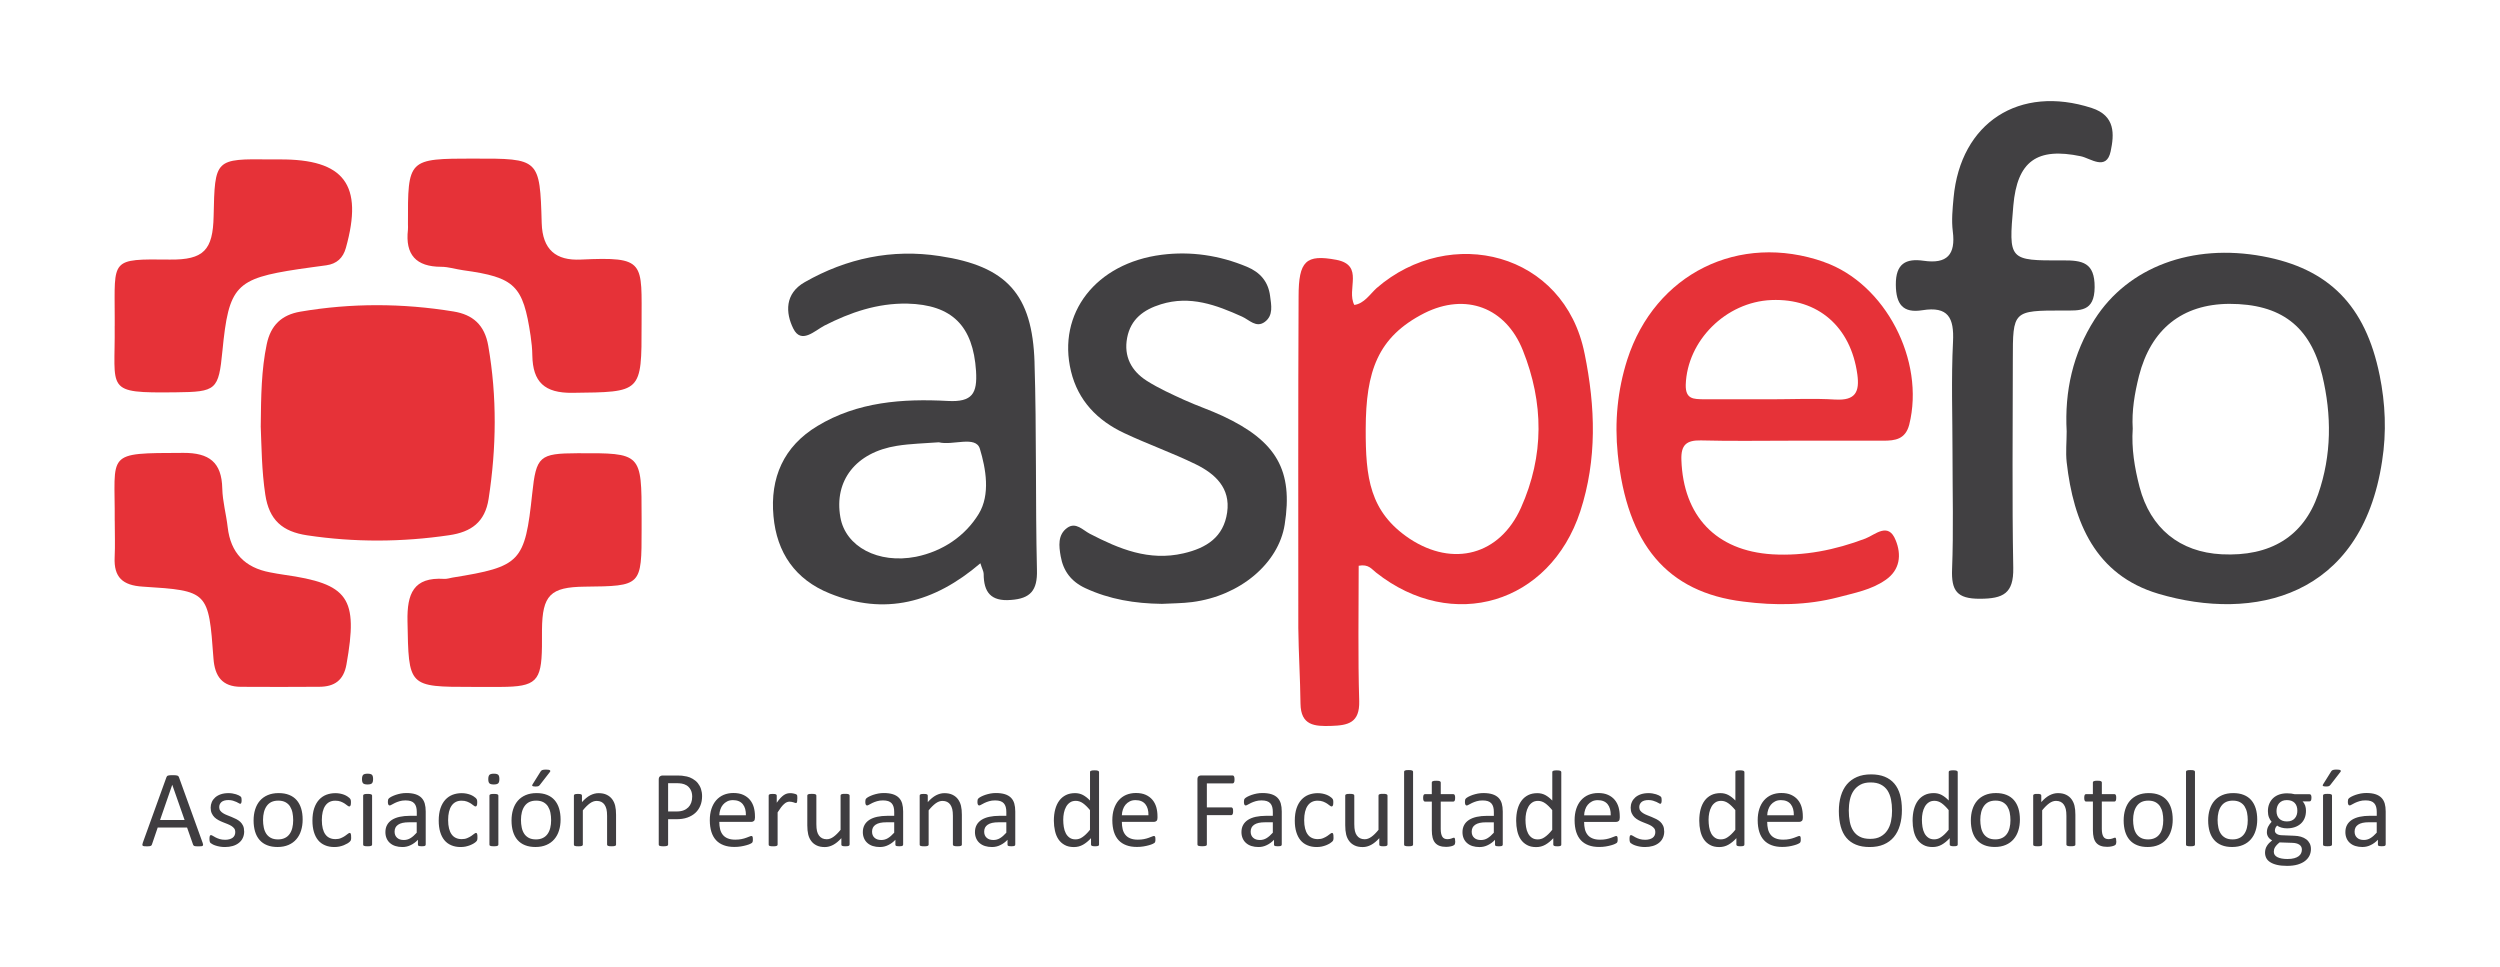
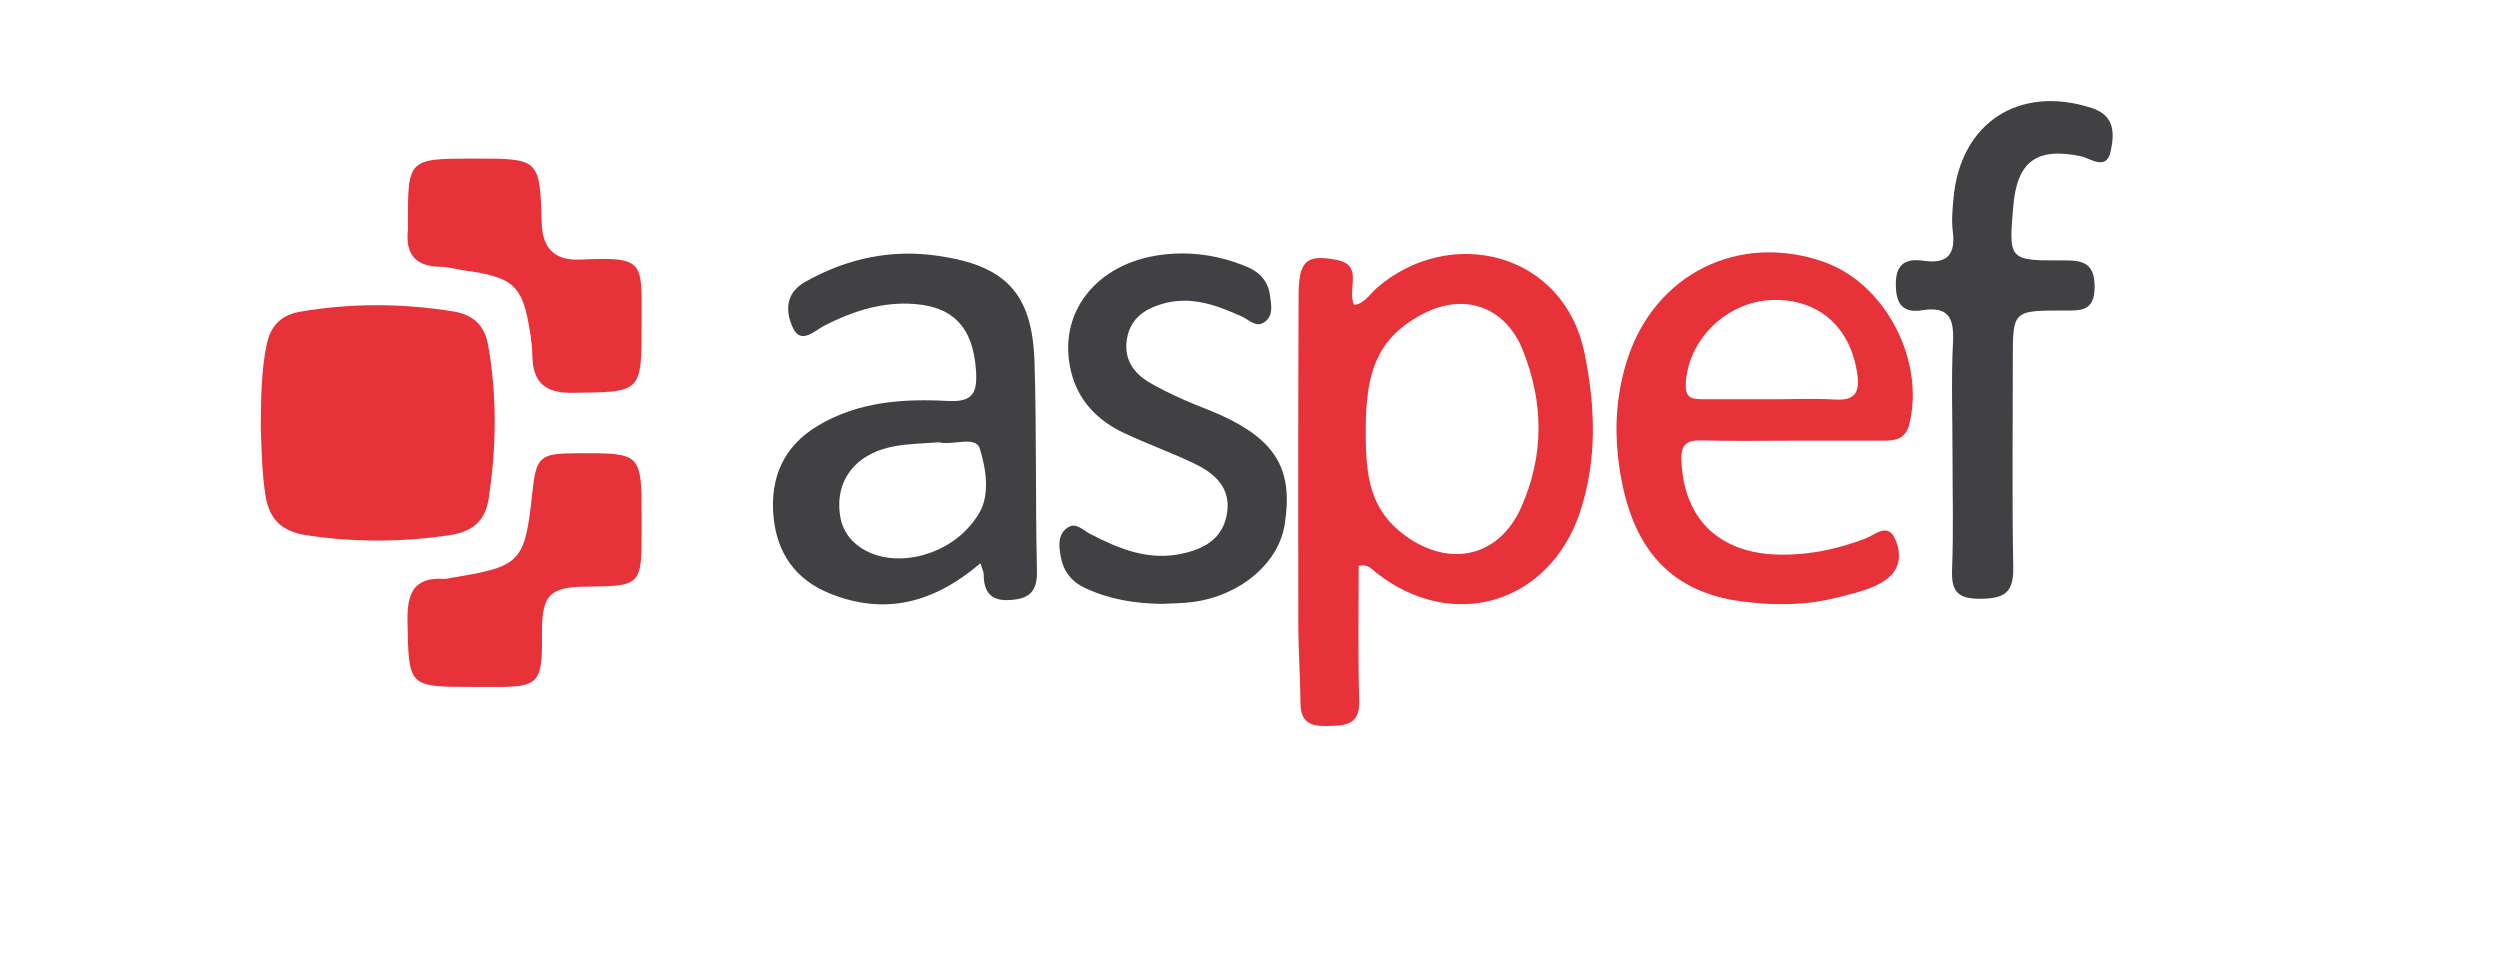
<svg xmlns="http://www.w3.org/2000/svg" xml:space="preserve" width="41.389mm" height="16.009mm" version="1.1" style="shape-rendering:geometricPrecision; text-rendering:geometricPrecision; image-rendering:optimizeQuality; fill-rule:evenodd; clip-rule:evenodd" viewBox="0 0 800.02 309.43">
  <defs>
    <style type="text/css">
   
    .fil3 {fill:none}
    .fil2 {fill:#3F3D40;fill-rule:nonzero}
    .fil1 {fill:#414042;fill-rule:nonzero}
    .fil0 {fill:#E63238;fill-rule:nonzero}
   
  </style>
  </defs>
  <g id="Capa_x0020_1">
    <g id="_2494850608704">
      <path class="fil0" d="M486.72 162.49c-6.79,15.14 -21.67,19.06 -35.59,9.92 -12.88,-8.61 -14.14,-19.6 -14.09,-35.15 0.05,-18.4 3.74,-29.41 18.79,-37.07 13.23,-6.61 26.02,-1.83 31.5,11.92 6.7,16.79 6.87,33.67 -0.61,50.38zm20.36 -49.33c-6.44,-32.45 -42.98,-41.42 -66.56,-20.97 -2.17,2 -4,4.96 -7.13,5.39 -2.61,-4.96 3.31,-12.7 -5.74,-14.44 -9.75,-1.83 -12.09,0.35 -12.09,11.75 -0.17,35.33 -0.09,70.74 -0.09,106.07 0.09,8.09 0.61,16.18 0.7,24.19 0.09,7.05 4.52,7.31 9.83,7.14 5.39,-0.17 9.13,-0.96 8.96,-7.92 -0.43,-14.36 -0.17,-28.71 -0.17,-43.33 3.22,-0.61 4.18,1.13 5.57,2.18 24.45,19.32 55.6,10 65.34,-19.58 5.4,-16.62 4.87,-33.33 1.39,-50.47z" />
-       <path class="fil1" d="M741.83 158.14c-4.7,13.57 -15.31,20.01 -30.89,19.23 -13.4,-0.7 -22.8,-8.27 -26.28,-21.58 -1.57,-6.09 -2.61,-12.27 -2.17,-18.62 -0.35,-5.74 0.61,-11.31 2,-16.88 3.83,-14.96 13.83,-22.97 28.89,-23.06 16.45,0 25.93,7.05 29.76,22.88 3.04,12.7 3.04,25.49 -1.31,38.02zm19.66 -38.11c-4.52,-22.27 -16.27,-34.11 -37.41,-38.02 -22.54,-4.18 -43.07,3.39 -53.77,20.19 -6.96,10.88 -9.66,22.97 -8.96,35.85 0,3.31 -0.35,6.61 0,9.83 2.17,19.32 9.22,36.11 29.32,42.11 30.54,9.05 65,1.22 71.61,-42.37 1.48,-9.4 1.05,-18.53 -0.78,-27.58z" />
      <path class="fil0" d="M83.44 136.3c0.1,-9.58 0.19,-17.9 1.92,-26.17 1.28,-6.1 4.8,-9.38 10.73,-10.4 16.34,-2.79 32.71,-2.73 49.04,-0.06 6.12,1 9.95,4.23 11.12,10.99 2.84,16.36 2.62,32.61 0.11,48.96 -1.15,7.48 -5.59,10.61 -12.58,11.64 -15.18,2.24 -30.29,2.32 -45.49,0.04 -7.86,-1.18 -12.15,-4.82 -13.39,-13 -1.17,-7.74 -1.2,-15.46 -1.47,-21.99z" />
      <path class="fil1" d="M313.22 164.41c-4.35,7.14 -11.57,12.01 -20.1,13.75 -12.09,2.35 -22.54,-3.22 -24.19,-12.62 -2.09,-11.75 4.96,-20.8 18.1,-22.88 4.35,-0.7 8.87,-0.78 13.4,-1.13 4.44,1.13 11.83,-2.26 13.14,2.09 1.92,6.35 3.39,14.62 -0.35,20.79zm17.84 -48.46c-0.69,-21.75 -8.87,-30.8 -30.37,-34.02 -15.23,-2.35 -29.76,0.7 -43.16,8.35 -6.44,3.65 -6.18,9.83 -3.66,14.88 2.52,5.05 6.79,0.7 9.92,-0.96 8.35,-4.26 16.97,-7.22 26.54,-7.05 14.36,0.35 21.06,7.14 22.01,21.58 0.43,7.13 -1.13,10 -9.05,9.57 -14.44,-0.78 -28.89,0.26 -41.68,8 -10.87,6.53 -15.23,16.62 -14.09,28.89 1.04,11.66 6.96,20.27 18.01,24.71 17.58,7.13 33.33,3.05 48.2,-9.66 0.52,1.74 1.05,2.61 1.05,3.39 0,5.83 2.26,8.87 8.7,8.35 6.26,-0.43 8.53,-3.05 8.35,-9.57 -0.52,-22.19 -0.09,-44.29 -0.78,-66.48z" />
      <path class="fil0" d="M587.39 127.86c-6.88,-0.43 -13.75,-0.09 -20.62,-0.09l-21.58 0c-3.13,-0.09 -5.83,0.09 -5.74,-4.61 0.43,-14.09 12.79,-26.54 27.41,-27.15 14.97,-0.61 25.41,8.61 27.5,23.75 0.78,5.66 -0.61,8.44 -6.96,8.09zm-3.66 -44.03c-27.23,-9.57 -54.12,3.74 -62.99,31.24 -3.13,9.83 -4.09,19.93 -3.05,30.19 2.96,28.98 15.83,44.29 40.2,47.25 10.18,1.31 20.36,1.22 30.37,-1.39 5.22,-1.39 10.53,-2.35 15.05,-5.48 4.78,-3.22 5.22,-8.18 3.31,-12.79 -2.35,-5.92 -6.53,-1.74 -9.66,-0.52 -9.66,3.66 -19.58,5.65 -29.84,5.05 -18.01,-1.13 -28.45,-12.27 -29.06,-30.19 -0.18,-4.87 1.65,-6.35 6.26,-6.26 9.57,0.26 19.14,0.09 28.71,0.09l29.67 0c3.74,0 7.05,-0.43 8.27,-5.13 5.13,-20.54 -7.66,-45.16 -27.23,-52.03z" />
      <path class="fil1" d="M624.82 145.29c-0,-11.99 -0.44,-24 0.16,-35.95 0.38,-7.67 -1.54,-11.4 -9.82,-10.07 -6.19,0.99 -8.43,-1.88 -8.48,-8.15 -0.06,-6.75 3.19,-8.5 8.89,-7.68 7.52,1.09 10.29,-1.96 9.34,-9.4 -0.45,-3.52 -0.08,-7.19 0.25,-10.76 2.21,-24.11 21.1,-36.22 44.2,-28.73 7.65,2.48 7.21,8.47 6.07,13.86 -1.36,6.39 -6.47,2.23 -9.53,1.59 -14.01,-2.93 -20.38,1.52 -21.62,15.8 -1.52,17.45 -1.52,17.62 15.86,17.52 6.23,-0.04 10.2,0.66 10.16,8.56 -0.05,8.02 -4.72,7.48 -10.06,7.48 -16.12,0 -16.12,0.07 -16.12,15.82 0,22.18 -0.27,44.36 0.14,66.53 0.15,8.2 -3.2,9.87 -10.68,9.89 -7.38,0.02 -9.16,-2.6 -8.9,-9.45 0.48,-12.27 0.14,-24.57 0.14,-36.86z" />
      <path class="fil1" d="M371.69 193.23c-8.47,-0.11 -16.62,-1.41 -24.41,-5.04 -4.53,-2.12 -7.03,-5.5 -7.85,-10.17 -0.57,-3.24 -1.02,-6.89 2.1,-9.12 2.75,-1.96 4.98,0.74 7.22,1.9 9.42,4.87 18.89,8.83 29.97,6.27 7.41,-1.71 12.84,-5.21 13.98,-13.1 1.12,-7.82 -3.85,-12.36 -10.03,-15.39 -7.5,-3.67 -15.44,-6.46 -23,-10.03 -8.49,-4.01 -14.66,-10.32 -16.94,-19.73 -4.48,-18.53 7.94,-34.62 29.05,-37.3 9.34,-1.18 18.49,0.19 27.26,3.85 4.27,1.78 6.81,4.78 7.4,9.32 0.38,2.94 1.11,6.25 -1.7,8.32 -2.75,2.02 -4.94,-0.65 -7.28,-1.7 -8.27,-3.73 -16.59,-6.84 -25.93,-3.95 -5.57,1.72 -9.69,4.76 -10.83,10.71 -1.15,5.98 1.36,10.66 6.29,13.79 3.76,2.39 7.87,4.24 11.93,6.1 4.07,1.86 8.35,3.27 12.4,5.17 17.24,8.07 22.53,17.43 19.79,34.73 -1.97,12.44 -14.28,22.82 -29.58,24.8 -3.26,0.42 -6.57,0.4 -9.86,0.58z" />
      <path class="fil0" d="M151.69 50.75c20.89,-0.03 21.08,-0.03 21.66,20.63 0.24,8.54 4.59,12.04 12.42,11.68 21.04,-0.97 19.52,0.64 19.54,20.65 0.02,22.08 0,21.72 -22.12,21.99 -8.96,0.11 -12.7,-3.48 -12.84,-11.96 -0.03,-2.09 -0.24,-4.19 -0.55,-6.26 -2.4,-16.19 -5.04,-18.73 -21.53,-21 -2.37,-0.32 -4.73,-1.11 -7.09,-1.11 -8.04,-0.01 -11.54,-3.88 -10.64,-11.83 0.07,-0.59 0.01,-1.2 0.01,-1.8 -0.05,-20.97 -0.05,-20.97 21.15,-21z" />
      <path class="fil0" d="M151.33 219.81c-20.84,0 -20.54,-0.01 -20.93,-21.08 -0.16,-8.7 1.87,-14.12 11.73,-13.49 0.87,0.06 1.77,-0.26 2.65,-0.41 21.88,-3.53 23.19,-4.92 25.54,-26.93 1.27,-11.92 2.29,-12.82 14.5,-12.87 20.5,-0.08 20.5,-0.08 20.5,20.72l0 3.59c0,18.19 0,18.19 -18.2,18.39 -11.02,0.12 -13.58,2.71 -13.68,13.82 -0.02,1.8 0.02,3.59 -0.01,5.38 -0.15,11.11 -1.9,12.82 -13.14,12.88 -2.99,0.02 -5.98,0 -8.97,0z" />
-       <path class="fil0" d="M36.71 104.26c0,-0.9 0,-1.8 0,-2.7 -0.02,-18.75 -1.51,-18.71 17.65,-18.5 10.86,0.12 13.77,-3.05 14,-13.86 0.39,-18.4 0.39,-18.4 18.34,-18.19 0.9,0.01 1.8,0 2.69,-0 20.8,-0.13 26.96,8.07 21.29,28.32 -0.9,3.23 -2.93,5.09 -6.24,5.56 -2.96,0.42 -5.93,0.78 -8.89,1.23 -20.18,3.04 -22.34,5.37 -24.37,26.14 -1.23,12.58 -1.95,13.14 -14.92,13.28 -23.04,0.26 -19.32,-0.5 -19.56,-21.29z" />
-       <path class="fil0" d="M36.71 166.66c0.17,-22.02 -3.35,-21.65 21.98,-21.74 8.22,-0.03 12.26,2.97 12.44,11.38 0.09,4.15 1.26,8.26 1.73,12.41 0.94,8.23 5.52,12.93 13.55,14.44 1.47,0.28 2.94,0.55 4.42,0.76 20.79,2.92 23.83,7.39 20.04,28.7 -0.91,5.13 -3.88,7.13 -8.66,7.16 -8.38,0.05 -16.77,0.07 -25.15,0.01 -5.92,-0.04 -8.33,-3.31 -8.75,-9.06 -1.57,-21.51 -1.65,-21.68 -22.64,-23 -6.45,-0.4 -9.28,-3.01 -8.98,-9.39 0.18,-3.89 0.03,-7.78 0.03,-11.67z" />
-       <path class="fil2" d="M64.84 269.66c0.09,0.25 0.14,0.47 0.15,0.62 0.01,0.15 -0.04,0.27 -0.13,0.36 -0.09,0.08 -0.24,0.13 -0.46,0.16 -0.21,0.02 -0.51,0.03 -0.87,0.03 -0.36,0 -0.65,-0.01 -0.86,-0.02 -0.21,-0.02 -0.37,-0.05 -0.49,-0.09 -0.11,-0.04 -0.19,-0.1 -0.24,-0.17 -0.05,-0.07 -0.1,-0.15 -0.15,-0.25l-1.93 -5.5 -9.39 0 -1.85 5.43c-0.03,0.11 -0.08,0.2 -0.13,0.27 -0.06,0.07 -0.14,0.13 -0.25,0.18 -0.11,0.05 -0.27,0.09 -0.48,0.12 -0.2,0.02 -0.47,0.03 -0.79,0.03 -0.33,0 -0.62,-0.01 -0.83,-0.04 -0.21,-0.03 -0.37,-0.08 -0.46,-0.16 -0.09,-0.08 -0.13,-0.2 -0.12,-0.36 0.01,-0.15 0.06,-0.37 0.15,-0.62l7.56 -20.96c0.05,-0.13 0.11,-0.23 0.19,-0.32 0.07,-0.08 0.18,-0.14 0.33,-0.19 0.14,-0.05 0.32,-0.08 0.56,-0.1 0.22,-0.01 0.5,-0.02 0.86,-0.02 0.37,0 0.68,0.01 0.92,0.02 0.24,0.02 0.45,0.05 0.6,0.1 0.15,0.05 0.26,0.11 0.34,0.19 0.08,0.09 0.14,0.19 0.19,0.32l7.57 20.97zm-9.71 -18.51l-0.02 0 -3.89 11.25 7.85 0 -3.94 -11.25zm23.01 14.86c0,0.8 -0.15,1.52 -0.45,2.15 -0.29,0.63 -0.72,1.15 -1.27,1.58 -0.55,0.43 -1.19,0.76 -1.95,0.98 -0.76,0.22 -1.59,0.33 -2.49,0.33 -0.56,0 -1.09,-0.04 -1.6,-0.13 -0.51,-0.09 -0.96,-0.2 -1.36,-0.33 -0.41,-0.13 -0.75,-0.27 -1.02,-0.43 -0.27,-0.14 -0.48,-0.27 -0.61,-0.39 -0.13,-0.11 -0.22,-0.27 -0.27,-0.49 -0.06,-0.21 -0.09,-0.5 -0.09,-0.86 0,-0.21 0.01,-0.41 0.03,-0.56 0.02,-0.15 0.05,-0.27 0.09,-0.37 0.03,-0.09 0.08,-0.16 0.15,-0.2 0.06,-0.04 0.13,-0.06 0.21,-0.06 0.13,0 0.32,0.08 0.57,0.23 0.25,0.16 0.56,0.33 0.92,0.52 0.37,0.19 0.8,0.36 1.3,0.52 0.5,0.15 1.07,0.23 1.73,0.23 0.49,0 0.93,-0.05 1.33,-0.16 0.39,-0.1 0.74,-0.25 1.03,-0.45 0.29,-0.2 0.52,-0.47 0.67,-0.78 0.15,-0.31 0.23,-0.68 0.23,-1.11 0,-0.43 -0.11,-0.81 -0.33,-1.11 -0.23,-0.3 -0.53,-0.58 -0.9,-0.81 -0.37,-0.23 -0.79,-0.44 -1.25,-0.62 -0.47,-0.17 -0.94,-0.36 -1.44,-0.57 -0.5,-0.19 -0.98,-0.42 -1.45,-0.67 -0.48,-0.25 -0.89,-0.56 -1.27,-0.91 -0.37,-0.36 -0.67,-0.79 -0.9,-1.3 -0.23,-0.5 -0.34,-1.09 -0.34,-1.79 0,-0.62 0.12,-1.21 0.36,-1.77 0.23,-0.56 0.6,-1.05 1.07,-1.48 0.48,-0.43 1.06,-0.77 1.78,-1.02 0.72,-0.25 1.55,-0.38 2.5,-0.38 0.41,0 0.84,0.03 1.25,0.1 0.42,0.07 0.8,0.16 1.13,0.26 0.33,0.11 0.63,0.22 0.87,0.34 0.23,0.12 0.42,0.23 0.54,0.32 0.12,0.09 0.2,0.17 0.24,0.24 0.04,0.07 0.07,0.14 0.09,0.23 0.01,0.09 0.03,0.19 0.05,0.32 0.02,0.13 0.03,0.28 0.03,0.48 0,0.19 -0.01,0.36 -0.03,0.5 -0.02,0.15 -0.05,0.26 -0.09,0.36 -0.04,0.09 -0.09,0.16 -0.14,0.2 -0.06,0.04 -0.12,0.06 -0.19,0.06 -0.11,0 -0.26,-0.06 -0.46,-0.19 -0.19,-0.12 -0.44,-0.25 -0.76,-0.4 -0.31,-0.14 -0.69,-0.27 -1.11,-0.41 -0.43,-0.13 -0.91,-0.19 -1.46,-0.19 -0.49,0 -0.91,0.05 -1.29,0.16 -0.37,0.11 -0.69,0.26 -0.92,0.47 -0.23,0.21 -0.42,0.45 -0.54,0.73 -0.12,0.27 -0.18,0.58 -0.18,0.91 0,0.46 0.11,0.83 0.34,1.13 0.23,0.31 0.54,0.58 0.91,0.81 0.37,0.23 0.8,0.45 1.28,0.63 0.48,0.19 0.95,0.38 1.45,0.58 0.49,0.2 0.98,0.43 1.47,0.67 0.48,0.24 0.91,0.54 1.29,0.88 0.37,0.35 0.67,0.77 0.9,1.26 0.22,0.49 0.33,1.07 0.33,1.75zm18.71 -3.75c0,1.28 -0.17,2.45 -0.51,3.52 -0.33,1.08 -0.84,2 -1.51,2.78 -0.67,0.78 -1.51,1.39 -2.51,1.82 -1,0.43 -2.17,0.66 -3.49,0.66 -1.29,0 -2.41,-0.19 -3.37,-0.58 -0.96,-0.38 -1.76,-0.94 -2.4,-1.68 -0.64,-0.73 -1.12,-1.62 -1.43,-2.66 -0.31,-1.04 -0.48,-2.23 -0.48,-3.55 0,-1.29 0.16,-2.46 0.5,-3.54 0.33,-1.07 0.83,-2 1.5,-2.78 0.67,-0.78 1.51,-1.38 2.51,-1.81 1,-0.43 2.17,-0.65 3.5,-0.65 1.29,0 2.41,0.19 3.37,0.58 0.96,0.38 1.76,0.94 2.4,1.67 0.64,0.74 1.12,1.63 1.44,2.67 0.32,1.04 0.48,2.23 0.48,3.54zm-3.03 0.19c0,-0.85 -0.08,-1.65 -0.23,-2.41 -0.16,-0.76 -0.43,-1.42 -0.78,-1.99 -0.36,-0.57 -0.85,-1.01 -1.47,-1.35 -0.62,-0.33 -1.38,-0.5 -2.3,-0.5 -0.85,0 -1.58,0.15 -2.19,0.44 -0.62,0.3 -1.11,0.73 -1.51,1.29 -0.39,0.56 -0.69,1.2 -0.88,1.96 -0.19,0.76 -0.29,1.58 -0.29,2.48 0,0.86 0.08,1.66 0.24,2.42 0.15,0.76 0.42,1.42 0.78,1.98 0.36,0.57 0.86,1.01 1.48,1.35 0.62,0.33 1.38,0.49 2.3,0.49 0.84,0 1.56,-0.15 2.18,-0.45 0.62,-0.29 1.12,-0.72 1.52,-1.27 0.39,-0.55 0.68,-1.19 0.87,-1.95 0.19,-0.76 0.28,-1.59 0.28,-2.49zm18.55 5.44c0,0.19 0,0.37 -0.01,0.51 -0.01,0.15 -0.03,0.27 -0.06,0.37 -0.03,0.1 -0.07,0.19 -0.11,0.26 -0.04,0.07 -0.13,0.18 -0.27,0.32 -0.15,0.15 -0.39,0.33 -0.74,0.55 -0.36,0.21 -0.75,0.4 -1.18,0.58 -0.43,0.17 -0.91,0.3 -1.42,0.42 -0.52,0.1 -1.04,0.15 -1.59,0.15 -1.12,0 -2.13,-0.19 -3,-0.57 -0.88,-0.37 -1.61,-0.91 -2.2,-1.63 -0.59,-0.71 -1.03,-1.59 -1.34,-2.63 -0.31,-1.04 -0.47,-2.24 -0.47,-3.6 0,-1.55 0.19,-2.88 0.57,-3.99 0.37,-1.1 0.9,-2.01 1.56,-2.73 0.66,-0.71 1.43,-1.24 2.32,-1.58 0.88,-0.33 1.84,-0.51 2.88,-0.51 0.51,0 0.99,0.04 1.47,0.13 0.47,0.09 0.9,0.21 1.3,0.36 0.39,0.15 0.74,0.33 1.05,0.53 0.31,0.2 0.54,0.37 0.68,0.51 0.13,0.14 0.23,0.25 0.28,0.33 0.05,0.08 0.09,0.17 0.13,0.28 0.03,0.11 0.06,0.24 0.07,0.37 0.01,0.14 0.01,0.31 0.01,0.53 0,0.46 -0.05,0.77 -0.15,0.95 -0.11,0.18 -0.23,0.27 -0.38,0.27 -0.17,0 -0.37,-0.1 -0.6,-0.29 -0.23,-0.19 -0.52,-0.4 -0.87,-0.64 -0.35,-0.23 -0.77,-0.44 -1.27,-0.64 -0.49,-0.19 -1.07,-0.28 -1.75,-0.28 -1.39,0 -2.44,0.54 -3.18,1.6 -0.74,1.06 -1.11,2.61 -1.11,4.63 0,1.01 0.1,1.9 0.29,2.66 0.19,0.76 0.47,1.4 0.84,1.9 0.37,0.52 0.83,0.89 1.38,1.14 0.54,0.25 1.15,0.37 1.85,0.37 0.66,0 1.24,-0.1 1.74,-0.32 0.49,-0.21 0.93,-0.43 1.3,-0.69 0.37,-0.25 0.67,-0.48 0.92,-0.68 0.25,-0.2 0.45,-0.3 0.59,-0.3 0.08,0 0.15,0.02 0.21,0.07 0.05,0.05 0.1,0.12 0.14,0.23 0.04,0.11 0.07,0.25 0.09,0.42 0.01,0.17 0.02,0.37 0.02,0.61zm6.7 2.39c0,0.09 -0.02,0.17 -0.07,0.23 -0.05,0.07 -0.12,0.12 -0.22,0.16 -0.11,0.05 -0.25,0.08 -0.43,0.11 -0.19,0.02 -0.43,0.03 -0.72,0.03 -0.28,0 -0.52,-0.01 -0.7,-0.03 -0.19,-0.03 -0.33,-0.06 -0.44,-0.11 -0.11,-0.04 -0.18,-0.09 -0.22,-0.16 -0.04,-0.06 -0.06,-0.14 -0.06,-0.23l0 -15.69c0,-0.08 0.02,-0.16 0.06,-0.23 0.04,-0.07 0.11,-0.12 0.22,-0.17 0.11,-0.05 0.25,-0.08 0.44,-0.11 0.18,-0.02 0.42,-0.03 0.7,-0.03 0.29,0 0.53,0.01 0.72,0.03 0.18,0.03 0.32,0.06 0.43,0.11 0.1,0.05 0.17,0.1 0.22,0.17 0.05,0.07 0.07,0.15 0.07,0.23l0 15.69zm0.32 -21c0,0.68 -0.12,1.13 -0.37,1.38 -0.25,0.24 -0.73,0.37 -1.42,0.37 -0.68,0 -1.13,-0.12 -1.39,-0.36 -0.25,-0.23 -0.37,-0.69 -0.37,-1.35 0,-0.67 0.13,-1.12 0.38,-1.38 0.25,-0.24 0.73,-0.36 1.42,-0.36 0.67,0 1.12,0.12 1.38,0.35 0.25,0.24 0.37,0.7 0.37,1.36zm16.82 21.02c0,0.13 -0.04,0.23 -0.13,0.3 -0.09,0.07 -0.22,0.13 -0.38,0.16 -0.16,0.03 -0.41,0.05 -0.72,0.05 -0.31,0 -0.55,-0.02 -0.72,-0.05 -0.18,-0.03 -0.32,-0.09 -0.4,-0.16 -0.08,-0.07 -0.12,-0.17 -0.12,-0.3l0 -1.57c-0.69,0.73 -1.46,1.3 -2.3,1.7 -0.84,0.42 -1.73,0.62 -2.67,0.62 -0.82,0 -1.57,-0.11 -2.24,-0.32 -0.67,-0.21 -1.24,-0.53 -1.71,-0.94 -0.48,-0.41 -0.84,-0.9 -1.1,-1.5 -0.26,-0.59 -0.39,-1.25 -0.39,-2.01 0,-0.88 0.18,-1.65 0.55,-2.31 0.35,-0.65 0.87,-1.18 1.55,-1.62 0.68,-0.43 1.5,-0.76 2.48,-0.97 0.97,-0.21 2.07,-0.32 3.29,-0.32l2.17 0 0 -1.23c0,-0.6 -0.06,-1.13 -0.19,-1.6 -0.13,-0.47 -0.33,-0.85 -0.62,-1.17 -0.28,-0.31 -0.65,-0.55 -1.1,-0.7 -0.45,-0.15 -1.02,-0.23 -1.68,-0.23 -0.71,0 -1.35,0.08 -1.9,0.25 -0.57,0.17 -1.06,0.35 -1.49,0.56 -0.43,0.2 -0.78,0.38 -1.06,0.56 -0.28,0.17 -0.5,0.25 -0.64,0.25 -0.09,0 -0.17,-0.02 -0.24,-0.07 -0.07,-0.05 -0.13,-0.12 -0.18,-0.21 -0.05,-0.09 -0.09,-0.2 -0.11,-0.36 -0.03,-0.14 -0.04,-0.3 -0.04,-0.48 0,-0.29 0.02,-0.52 0.06,-0.69 0.04,-0.17 0.14,-0.33 0.3,-0.49 0.15,-0.15 0.43,-0.32 0.81,-0.53 0.38,-0.2 0.83,-0.38 1.33,-0.56 0.5,-0.17 1.04,-0.31 1.64,-0.43 0.59,-0.11 1.18,-0.16 1.79,-0.16 1.12,0 2.09,0.13 2.88,0.38 0.79,0.25 1.43,0.63 1.92,1.12 0.49,0.49 0.84,1.1 1.06,1.83 0.21,0.74 0.32,1.59 0.32,2.57l0 10.59zm-2.86 -7.17l-2.46 0c-0.79,0 -1.48,0.06 -2.06,0.19 -0.58,0.13 -1.06,0.33 -1.45,0.6 -0.38,0.26 -0.67,0.58 -0.84,0.94 -0.18,0.37 -0.27,0.79 -0.27,1.27 0,0.82 0.26,1.47 0.78,1.94 0.52,0.49 1.24,0.73 2.17,0.73 0.76,0 1.46,-0.19 2.11,-0.58 0.64,-0.38 1.32,-0.97 2.02,-1.76l0 -3.33zm19.43 4.76c0,0.19 0,0.37 -0.01,0.51 -0.01,0.15 -0.03,0.27 -0.06,0.37 -0.03,0.1 -0.07,0.19 -0.11,0.26 -0.04,0.07 -0.13,0.18 -0.27,0.32 -0.15,0.15 -0.39,0.33 -0.74,0.55 -0.35,0.21 -0.75,0.4 -1.18,0.58 -0.43,0.17 -0.91,0.3 -1.42,0.42 -0.52,0.1 -1.04,0.15 -1.59,0.15 -1.12,0 -2.13,-0.19 -3,-0.57 -0.88,-0.37 -1.61,-0.91 -2.2,-1.63 -0.59,-0.71 -1.03,-1.59 -1.34,-2.63 -0.31,-1.04 -0.47,-2.24 -0.47,-3.6 0,-1.55 0.19,-2.88 0.57,-3.99 0.37,-1.1 0.9,-2.01 1.56,-2.73 0.66,-0.71 1.43,-1.24 2.32,-1.58 0.88,-0.33 1.84,-0.51 2.88,-0.51 0.51,0 0.99,0.04 1.47,0.13 0.46,0.09 0.9,0.21 1.3,0.36 0.39,0.15 0.74,0.33 1.05,0.53 0.31,0.2 0.54,0.37 0.68,0.51 0.13,0.14 0.23,0.25 0.28,0.33 0.05,0.08 0.09,0.17 0.13,0.28 0.03,0.11 0.06,0.24 0.07,0.37 0.01,0.14 0.01,0.31 0.01,0.53 0,0.46 -0.05,0.77 -0.15,0.95 -0.11,0.18 -0.23,0.27 -0.38,0.27 -0.17,0 -0.37,-0.1 -0.6,-0.29 -0.23,-0.19 -0.52,-0.4 -0.87,-0.64 -0.35,-0.23 -0.77,-0.44 -1.27,-0.64 -0.49,-0.19 -1.07,-0.28 -1.75,-0.28 -1.39,0 -2.44,0.54 -3.18,1.6 -0.74,1.06 -1.11,2.61 -1.11,4.63 0,1.01 0.1,1.9 0.29,2.66 0.19,0.76 0.47,1.4 0.84,1.9 0.37,0.52 0.83,0.89 1.38,1.14 0.54,0.25 1.15,0.37 1.85,0.37 0.66,0 1.24,-0.1 1.74,-0.32 0.5,-0.21 0.93,-0.43 1.31,-0.69 0.36,-0.25 0.67,-0.48 0.92,-0.68 0.25,-0.2 0.45,-0.3 0.59,-0.3 0.08,0 0.15,0.02 0.21,0.07 0.05,0.05 0.1,0.12 0.14,0.23 0.04,0.11 0.07,0.25 0.09,0.42 0.01,0.17 0.02,0.37 0.02,0.61zm6.7 2.39c0,0.09 -0.02,0.17 -0.07,0.23 -0.05,0.07 -0.12,0.12 -0.22,0.16 -0.11,0.05 -0.25,0.08 -0.43,0.11 -0.19,0.02 -0.43,0.03 -0.72,0.03 -0.28,0 -0.52,-0.01 -0.7,-0.03 -0.19,-0.03 -0.33,-0.06 -0.44,-0.11 -0.11,-0.04 -0.18,-0.09 -0.22,-0.16 -0.04,-0.06 -0.06,-0.14 -0.06,-0.23l0 -15.69c0,-0.08 0.02,-0.16 0.06,-0.23 0.04,-0.07 0.11,-0.12 0.22,-0.17 0.11,-0.05 0.25,-0.08 0.44,-0.11 0.18,-0.02 0.42,-0.03 0.7,-0.03 0.29,0 0.53,0.01 0.72,0.03 0.18,0.03 0.32,0.06 0.43,0.11 0.1,0.05 0.17,0.1 0.22,0.17 0.05,0.07 0.07,0.15 0.07,0.23l0 15.69zm0.32 -21c0,0.68 -0.12,1.13 -0.37,1.38 -0.25,0.24 -0.73,0.37 -1.42,0.37 -0.68,0 -1.13,-0.12 -1.39,-0.36 -0.25,-0.23 -0.37,-0.69 -0.37,-1.35 0,-0.67 0.13,-1.12 0.38,-1.38 0.25,-0.24 0.73,-0.36 1.42,-0.36 0.67,0 1.12,0.12 1.38,0.35 0.25,0.24 0.37,0.7 0.37,1.36zm19.59 12.98c0,1.28 -0.17,2.45 -0.51,3.52 -0.33,1.08 -0.84,2 -1.51,2.78 -0.67,0.78 -1.51,1.39 -2.51,1.82 -1,0.43 -2.16,0.66 -3.49,0.66 -1.29,0 -2.41,-0.19 -3.37,-0.58 -0.96,-0.38 -1.76,-0.94 -2.4,-1.68 -0.64,-0.73 -1.11,-1.62 -1.43,-2.66 -0.32,-1.04 -0.48,-2.23 -0.48,-3.55 0,-1.29 0.16,-2.46 0.5,-3.54 0.33,-1.07 0.83,-2 1.5,-2.78 0.67,-0.78 1.51,-1.38 2.51,-1.81 1,-0.43 2.17,-0.65 3.5,-0.65 1.29,0 2.41,0.19 3.37,0.58 0.96,0.38 1.76,0.94 2.4,1.67 0.64,0.74 1.12,1.63 1.44,2.67 0.31,1.04 0.48,2.23 0.48,3.54zm-3.03 0.19c0,-0.85 -0.08,-1.65 -0.23,-2.41 -0.16,-0.76 -0.43,-1.42 -0.78,-1.99 -0.37,-0.57 -0.85,-1.01 -1.47,-1.35 -0.62,-0.33 -1.38,-0.5 -2.3,-0.5 -0.85,0 -1.58,0.15 -2.19,0.44 -0.62,0.3 -1.11,0.73 -1.51,1.29 -0.39,0.56 -0.69,1.2 -0.88,1.96 -0.19,0.76 -0.29,1.58 -0.29,2.48 0,0.86 0.08,1.66 0.24,2.42 0.15,0.76 0.42,1.42 0.78,1.98 0.36,0.57 0.86,1.01 1.48,1.35 0.62,0.33 1.38,0.49 2.3,0.49 0.84,0 1.56,-0.15 2.18,-0.45 0.62,-0.29 1.12,-0.72 1.52,-1.27 0.39,-0.55 0.68,-1.19 0.87,-1.95 0.19,-0.76 0.28,-1.59 0.28,-2.49zm-3.39 -15.54c0.07,-0.13 0.16,-0.23 0.25,-0.31 0.09,-0.08 0.2,-0.14 0.33,-0.19 0.13,-0.05 0.3,-0.08 0.51,-0.11 0.19,-0.02 0.43,-0.03 0.71,-0.03 0.32,0 0.59,0.02 0.79,0.06 0.2,0.04 0.34,0.1 0.43,0.17 0.08,0.07 0.12,0.16 0.11,0.26 -0.01,0.1 -0.07,0.2 -0.16,0.31l-3.16 4.07c-0.09,0.11 -0.17,0.2 -0.24,0.27 -0.08,0.07 -0.17,0.12 -0.26,0.16 -0.1,0.05 -0.23,0.08 -0.39,0.09 -0.15,0.02 -0.35,0.03 -0.59,0.03 -0.25,0 -0.46,-0.02 -0.61,-0.06 -0.15,-0.03 -0.26,-0.08 -0.32,-0.14 -0.07,-0.05 -0.09,-0.13 -0.07,-0.22 0.02,-0.09 0.07,-0.19 0.15,-0.32l2.52 -4.03zm-4.98 7.22l0 0zm29.16 16.15c0,0.09 -0.02,0.17 -0.07,0.23 -0.05,0.07 -0.12,0.12 -0.22,0.16 -0.11,0.05 -0.25,0.08 -0.44,0.11 -0.19,0.02 -0.43,0.03 -0.71,0.03 -0.29,0 -0.53,-0.01 -0.71,-0.03 -0.19,-0.03 -0.33,-0.06 -0.43,-0.11 -0.11,-0.04 -0.18,-0.09 -0.23,-0.16 -0.05,-0.06 -0.07,-0.14 -0.07,-0.23l0 -9.19c0,-0.89 -0.07,-1.61 -0.2,-2.16 -0.14,-0.55 -0.34,-1.02 -0.61,-1.42 -0.27,-0.4 -0.62,-0.7 -1.04,-0.91 -0.43,-0.21 -0.92,-0.31 -1.48,-0.31 -0.72,0 -1.44,0.25 -2.16,0.77 -0.72,0.52 -1.48,1.27 -2.27,2.25l0 10.98c0,0.09 -0.02,0.17 -0.07,0.23 -0.05,0.07 -0.12,0.12 -0.22,0.16 -0.11,0.05 -0.25,0.08 -0.43,0.11 -0.19,0.02 -0.43,0.03 -0.72,0.03 -0.28,0 -0.52,-0.01 -0.7,-0.03 -0.19,-0.03 -0.33,-0.06 -0.44,-0.11 -0.11,-0.04 -0.18,-0.09 -0.22,-0.16 -0.04,-0.06 -0.06,-0.14 -0.06,-0.23l0 -15.69c0,-0.09 0.02,-0.17 0.05,-0.24 0.03,-0.06 0.1,-0.12 0.21,-0.17 0.1,-0.05 0.23,-0.09 0.39,-0.11 0.16,-0.01 0.37,-0.02 0.65,-0.02 0.25,0 0.47,0.01 0.64,0.02 0.17,0.02 0.3,0.06 0.39,0.11 0.09,0.05 0.15,0.11 0.19,0.17 0.04,0.07 0.06,0.15 0.06,0.24l0 2.08c0.88,-0.99 1.76,-1.72 2.64,-2.18 0.88,-0.45 1.76,-0.69 2.66,-0.69 1.04,0 1.92,0.17 2.64,0.53 0.72,0.35 1.3,0.83 1.74,1.43 0.44,0.6 0.76,1.29 0.95,2.09 0.19,0.8 0.28,1.75 0.28,2.87l0 9.58zm27.52 -15.52c0,1.12 -0.18,2.15 -0.56,3.05 -0.37,0.91 -0.91,1.68 -1.6,2.32 -0.7,0.64 -1.55,1.13 -2.55,1.49 -1,0.36 -2.21,0.53 -3.6,0.53l-2.56 0 0 8.12c0,0.09 -0.03,0.17 -0.08,0.24 -0.05,0.07 -0.13,0.13 -0.24,0.17 -0.11,0.04 -0.26,0.07 -0.46,0.1 -0.19,0.03 -0.43,0.04 -0.73,0.04 -0.29,0 -0.53,-0.01 -0.72,-0.04 -0.19,-0.03 -0.34,-0.06 -0.45,-0.1 -0.12,-0.04 -0.2,-0.1 -0.25,-0.17 -0.05,-0.07 -0.07,-0.15 -0.07,-0.24l0 -20.83c0,-0.45 0.12,-0.79 0.37,-0.99 0.24,-0.19 0.52,-0.29 0.81,-0.29l4.84 0c0.49,0 0.95,0.02 1.41,0.06 0.44,0.04 0.97,0.13 1.58,0.26 0.61,0.13 1.23,0.38 1.86,0.75 0.64,0.37 1.18,0.81 1.62,1.35 0.43,0.54 0.78,1.16 1.02,1.86 0.23,0.7 0.36,1.48 0.36,2.33zm-3.16 0.24c0,-0.92 -0.17,-1.69 -0.52,-2.31 -0.34,-0.62 -0.77,-1.07 -1.28,-1.38 -0.51,-0.29 -1.03,-0.49 -1.57,-0.57 -0.54,-0.08 -1.06,-0.12 -1.58,-0.12l-2.76 0 0 9.05 2.7 0c0.9,0 1.66,-0.12 2.26,-0.36 0.6,-0.23 1.09,-0.56 1.51,-0.97 0.41,-0.42 0.71,-0.9 0.92,-1.48 0.21,-0.58 0.31,-1.19 0.31,-1.87zm20.07 6.75c0,0.45 -0.11,0.77 -0.33,0.96 -0.23,0.19 -0.49,0.29 -0.78,0.29l-10.29 0c0,0.87 0.09,1.65 0.26,2.35 0.17,0.7 0.47,1.3 0.87,1.8 0.41,0.5 0.93,0.88 1.59,1.14 0.65,0.27 1.45,0.4 2.39,0.4 0.74,0 1.41,-0.06 1.99,-0.18 0.58,-0.12 1.08,-0.26 1.51,-0.42 0.43,-0.15 0.78,-0.28 1.05,-0.4 0.27,-0.12 0.48,-0.18 0.62,-0.18 0.08,0 0.15,0.02 0.22,0.06 0.06,0.04 0.11,0.1 0.14,0.18 0.03,0.08 0.06,0.19 0.08,0.33 0.01,0.15 0.02,0.32 0.02,0.54 0,0.15 0,0.27 -0.01,0.38 -0.01,0.11 -0.03,0.21 -0.05,0.3 -0.02,0.09 -0.05,0.16 -0.09,0.23 -0.04,0.07 -0.09,0.14 -0.15,0.2 -0.07,0.07 -0.25,0.17 -0.57,0.32 -0.31,0.15 -0.73,0.29 -1.23,0.43 -0.49,0.14 -1.07,0.27 -1.73,0.38 -0.66,0.11 -1.36,0.16 -2.1,0.16 -1.29,0 -2.42,-0.18 -3.39,-0.55 -0.97,-0.36 -1.79,-0.89 -2.45,-1.6 -0.66,-0.71 -1.16,-1.6 -1.5,-2.67 -0.33,-1.06 -0.51,-2.31 -0.51,-3.73 0,-1.35 0.17,-2.56 0.53,-3.65 0.36,-1.07 0.85,-1.98 1.51,-2.73 0.66,-0.75 1.45,-1.33 2.38,-1.73 0.93,-0.39 1.97,-0.6 3.12,-0.6 1.24,0 2.29,0.19 3.16,0.59 0.86,0.39 1.58,0.93 2.14,1.6 0.56,0.67 0.96,1.45 1.23,2.35 0.25,0.9 0.38,1.87 0.38,2.9l0 0.53zm-2.89 -0.86c0.03,-1.51 -0.3,-2.7 -1,-3.56 -0.71,-0.86 -1.75,-1.29 -3.14,-1.29 -0.71,0 -1.33,0.13 -1.86,0.41 -0.54,0.27 -0.98,0.63 -1.34,1.06 -0.37,0.43 -0.65,0.95 -0.84,1.54 -0.2,0.59 -0.31,1.2 -0.33,1.84l8.52 0zm16.44 -5.28c0,0.25 -0.01,0.48 -0.02,0.65 -0.01,0.17 -0.04,0.31 -0.07,0.41 -0.03,0.1 -0.08,0.18 -0.13,0.23 -0.05,0.05 -0.12,0.08 -0.21,0.08 -0.09,0 -0.21,-0.03 -0.34,-0.08 -0.13,-0.05 -0.28,-0.11 -0.46,-0.16 -0.17,-0.05 -0.35,-0.09 -0.57,-0.14 -0.21,-0.05 -0.43,-0.07 -0.68,-0.07 -0.29,0 -0.58,0.06 -0.85,0.17 -0.28,0.11 -0.58,0.3 -0.88,0.58 -0.31,0.27 -0.64,0.63 -0.97,1.06 -0.33,0.43 -0.71,0.98 -1.11,1.62l0 10.33c0,0.09 -0.02,0.17 -0.07,0.23 -0.05,0.07 -0.12,0.12 -0.22,0.16 -0.11,0.05 -0.25,0.08 -0.43,0.11 -0.19,0.02 -0.43,0.03 -0.72,0.03 -0.28,0 -0.52,-0.01 -0.7,-0.03 -0.19,-0.03 -0.33,-0.06 -0.44,-0.11 -0.11,-0.04 -0.18,-0.09 -0.22,-0.16 -0.04,-0.06 -0.06,-0.14 -0.06,-0.23l0 -15.69c0,-0.09 0.02,-0.17 0.05,-0.24 0.03,-0.06 0.1,-0.12 0.21,-0.17 0.1,-0.05 0.23,-0.09 0.39,-0.11 0.16,-0.01 0.37,-0.02 0.65,-0.02 0.25,0 0.47,0.01 0.64,0.02 0.17,0.02 0.3,0.06 0.39,0.11 0.09,0.05 0.15,0.11 0.19,0.17 0.04,0.07 0.06,0.15 0.06,0.24l0 2.28c0.44,-0.63 0.84,-1.14 1.22,-1.54 0.37,-0.39 0.74,-0.7 1.07,-0.93 0.33,-0.22 0.67,-0.37 1,-0.47 0.33,-0.09 0.67,-0.13 1,-0.13 0.15,0 0.32,0.01 0.52,0.02 0.19,0.02 0.38,0.05 0.6,0.1 0.21,0.05 0.39,0.1 0.57,0.15 0.17,0.06 0.29,0.12 0.37,0.18 0.07,0.06 0.11,0.11 0.14,0.16 0.02,0.05 0.04,0.12 0.06,0.2 0.01,0.08 0.02,0.2 0.03,0.35 0.01,0.16 0.01,0.37 0.01,0.64zm16.73 14.67c0,0.09 -0.02,0.17 -0.06,0.23 -0.04,0.07 -0.11,0.12 -0.21,0.16 -0.11,0.05 -0.24,0.08 -0.42,0.11 -0.17,0.02 -0.37,0.03 -0.63,0.03 -0.26,0 -0.48,-0.01 -0.65,-0.03 -0.17,-0.03 -0.3,-0.06 -0.39,-0.11 -0.1,-0.04 -0.17,-0.09 -0.2,-0.16 -0.04,-0.06 -0.06,-0.14 -0.06,-0.23l0 -2.07c-0.89,0.98 -1.77,1.7 -2.64,2.16 -0.88,0.46 -1.76,0.69 -2.65,0.69 -1.04,0 -1.92,-0.17 -2.64,-0.53 -0.72,-0.35 -1.3,-0.83 -1.73,-1.43 -0.45,-0.6 -0.76,-1.29 -0.95,-2.09 -0.19,-0.8 -0.29,-1.76 -0.29,-2.91l0 -9.52c0,-0.09 0.02,-0.17 0.06,-0.24 0.04,-0.06 0.12,-0.12 0.23,-0.17 0.11,-0.05 0.26,-0.09 0.46,-0.11 0.19,-0.01 0.43,-0.02 0.7,-0.02 0.27,0 0.5,0.01 0.7,0.02 0.18,0.02 0.33,0.06 0.45,0.11 0.11,0.05 0.18,0.11 0.23,0.17 0.05,0.07 0.07,0.15 0.07,0.24l0 9.13c0,0.92 0.07,1.65 0.2,2.21 0.13,0.56 0.33,1.02 0.61,1.41 0.27,0.39 0.62,0.7 1.03,0.91 0.42,0.21 0.91,0.32 1.47,0.32 0.72,0 1.44,-0.25 2.16,-0.77 0.72,-0.51 1.48,-1.26 2.28,-2.25l0 -10.97c0,-0.09 0.02,-0.17 0.06,-0.24 0.04,-0.06 0.12,-0.12 0.23,-0.17 0.11,-0.05 0.26,-0.09 0.45,-0.11 0.18,-0.01 0.41,-0.02 0.71,-0.02 0.27,0 0.51,0.01 0.7,0.02 0.18,0.02 0.32,0.06 0.43,0.11 0.1,0.05 0.18,0.11 0.23,0.17 0.05,0.07 0.08,0.15 0.08,0.24l0 15.69zm17.13 0.02c0,0.13 -0.04,0.23 -0.13,0.3 -0.09,0.07 -0.22,0.13 -0.38,0.16 -0.16,0.03 -0.41,0.05 -0.72,0.05 -0.3,0 -0.55,-0.02 -0.72,-0.05 -0.18,-0.03 -0.31,-0.09 -0.39,-0.16 -0.08,-0.07 -0.12,-0.17 -0.12,-0.3l0 -1.57c-0.69,0.73 -1.46,1.3 -2.3,1.7 -0.84,0.42 -1.73,0.62 -2.67,0.62 -0.82,0 -1.57,-0.11 -2.24,-0.32 -0.67,-0.21 -1.24,-0.53 -1.71,-0.94 -0.48,-0.41 -0.84,-0.9 -1.1,-1.5 -0.26,-0.59 -0.4,-1.25 -0.4,-2.01 0,-0.88 0.18,-1.65 0.55,-2.31 0.36,-0.65 0.87,-1.18 1.55,-1.62 0.68,-0.43 1.5,-0.76 2.48,-0.97 0.97,-0.21 2.07,-0.32 3.29,-0.32l2.17 0 0 -1.23c0,-0.6 -0.06,-1.13 -0.19,-1.6 -0.13,-0.47 -0.33,-0.85 -0.62,-1.17 -0.28,-0.31 -0.65,-0.55 -1.1,-0.7 -0.46,-0.15 -1.02,-0.23 -1.68,-0.23 -0.71,0 -1.35,0.08 -1.9,0.25 -0.57,0.17 -1.06,0.35 -1.49,0.56 -0.43,0.2 -0.78,0.38 -1.06,0.56 -0.28,0.17 -0.5,0.25 -0.64,0.25 -0.09,0 -0.17,-0.02 -0.24,-0.07 -0.07,-0.05 -0.13,-0.12 -0.18,-0.21 -0.05,-0.09 -0.09,-0.2 -0.11,-0.36 -0.03,-0.14 -0.04,-0.3 -0.04,-0.48 0,-0.29 0.02,-0.52 0.06,-0.69 0.04,-0.17 0.14,-0.33 0.3,-0.49 0.15,-0.15 0.43,-0.32 0.81,-0.53 0.38,-0.2 0.83,-0.38 1.33,-0.56 0.5,-0.17 1.04,-0.31 1.64,-0.43 0.59,-0.11 1.18,-0.16 1.79,-0.16 1.12,0 2.09,0.13 2.88,0.38 0.79,0.25 1.43,0.63 1.92,1.12 0.49,0.49 0.84,1.1 1.06,1.83 0.21,0.74 0.32,1.59 0.32,2.57l0 10.59zm-2.85 -7.17l-2.46 0c-0.79,0 -1.48,0.06 -2.06,0.19 -0.58,0.13 -1.06,0.33 -1.45,0.6 -0.38,0.26 -0.67,0.58 -0.84,0.94 -0.18,0.37 -0.27,0.79 -0.27,1.27 0,0.82 0.26,1.47 0.78,1.94 0.52,0.49 1.24,0.73 2.17,0.73 0.76,0 1.46,-0.19 2.11,-0.58 0.64,-0.38 1.32,-0.97 2.03,-1.76l0 -3.33zm21.67 7.15c0,0.09 -0.02,0.17 -0.07,0.23 -0.05,0.07 -0.12,0.12 -0.22,0.16 -0.11,0.05 -0.25,0.08 -0.43,0.11 -0.19,0.02 -0.43,0.03 -0.71,0.03 -0.29,0 -0.53,-0.01 -0.71,-0.03 -0.19,-0.03 -0.33,-0.06 -0.44,-0.11 -0.11,-0.04 -0.18,-0.09 -0.23,-0.16 -0.05,-0.06 -0.07,-0.14 -0.07,-0.23l0 -9.19c0,-0.89 -0.07,-1.61 -0.2,-2.16 -0.14,-0.55 -0.34,-1.02 -0.61,-1.42 -0.27,-0.4 -0.62,-0.7 -1.04,-0.91 -0.43,-0.21 -0.92,-0.31 -1.48,-0.31 -0.72,0 -1.44,0.25 -2.16,0.77 -0.72,0.52 -1.48,1.27 -2.27,2.25l0 10.98c0,0.09 -0.02,0.17 -0.07,0.23 -0.05,0.07 -0.12,0.12 -0.22,0.16 -0.11,0.05 -0.25,0.08 -0.43,0.11 -0.19,0.02 -0.43,0.03 -0.72,0.03 -0.28,0 -0.52,-0.01 -0.7,-0.03 -0.19,-0.03 -0.33,-0.06 -0.45,-0.11 -0.11,-0.04 -0.18,-0.09 -0.22,-0.16 -0.04,-0.06 -0.06,-0.14 -0.06,-0.23l0 -15.69c0,-0.09 0.02,-0.17 0.05,-0.24 0.03,-0.06 0.1,-0.12 0.21,-0.17 0.1,-0.05 0.23,-0.09 0.39,-0.11 0.16,-0.01 0.37,-0.02 0.65,-0.02 0.25,0 0.47,0.01 0.64,0.02 0.17,0.02 0.31,0.06 0.4,0.11 0.09,0.05 0.15,0.11 0.19,0.17 0.04,0.07 0.06,0.15 0.06,0.24l0 2.08c0.88,-0.99 1.76,-1.72 2.64,-2.18 0.88,-0.45 1.76,-0.69 2.66,-0.69 1.04,0 1.92,0.17 2.64,0.53 0.72,0.35 1.3,0.83 1.74,1.43 0.43,0.6 0.76,1.29 0.95,2.09 0.19,0.8 0.28,1.75 0.28,2.87l0 9.58zm17.06 0.02c0,0.13 -0.04,0.23 -0.13,0.3 -0.09,0.07 -0.22,0.13 -0.38,0.16 -0.16,0.03 -0.41,0.05 -0.72,0.05 -0.3,0 -0.55,-0.02 -0.72,-0.05 -0.18,-0.03 -0.31,-0.09 -0.39,-0.16 -0.08,-0.07 -0.12,-0.17 -0.12,-0.3l0 -1.57c-0.69,0.73 -1.46,1.3 -2.3,1.7 -0.84,0.42 -1.73,0.62 -2.67,0.62 -0.82,0 -1.57,-0.11 -2.24,-0.32 -0.67,-0.21 -1.24,-0.53 -1.71,-0.94 -0.48,-0.41 -0.84,-0.9 -1.1,-1.5 -0.26,-0.59 -0.4,-1.25 -0.4,-2.01 0,-0.88 0.18,-1.65 0.55,-2.31 0.36,-0.65 0.87,-1.18 1.55,-1.62 0.68,-0.43 1.5,-0.76 2.48,-0.97 0.97,-0.21 2.07,-0.32 3.29,-0.32l2.17 0 0 -1.23c0,-0.6 -0.06,-1.13 -0.19,-1.6 -0.13,-0.47 -0.33,-0.85 -0.62,-1.17 -0.28,-0.31 -0.65,-0.55 -1.1,-0.7 -0.46,-0.15 -1.02,-0.23 -1.68,-0.23 -0.71,0 -1.35,0.08 -1.9,0.25 -0.57,0.17 -1.06,0.35 -1.49,0.56 -0.43,0.2 -0.78,0.38 -1.06,0.56 -0.28,0.17 -0.5,0.25 -0.64,0.25 -0.09,0 -0.17,-0.02 -0.24,-0.07 -0.07,-0.05 -0.13,-0.12 -0.18,-0.21 -0.05,-0.09 -0.09,-0.2 -0.11,-0.36 -0.03,-0.14 -0.04,-0.3 -0.04,-0.48 0,-0.29 0.02,-0.52 0.06,-0.69 0.04,-0.17 0.14,-0.33 0.3,-0.49 0.15,-0.15 0.43,-0.32 0.81,-0.53 0.38,-0.2 0.83,-0.38 1.33,-0.56 0.5,-0.17 1.04,-0.31 1.64,-0.43 0.59,-0.11 1.18,-0.16 1.79,-0.16 1.12,0 2.09,0.13 2.88,0.38 0.79,0.25 1.43,0.63 1.92,1.12 0.49,0.49 0.84,1.1 1.06,1.83 0.21,0.74 0.32,1.59 0.32,2.57l0 10.59zm-2.85 -7.17l-2.46 0c-0.79,0 -1.48,0.06 -2.06,0.19 -0.58,0.13 -1.06,0.33 -1.45,0.6 -0.38,0.26 -0.67,0.58 -0.84,0.94 -0.18,0.37 -0.27,0.79 -0.27,1.27 0,0.82 0.26,1.47 0.78,1.94 0.52,0.49 1.24,0.73 2.17,0.73 0.76,0 1.46,-0.19 2.11,-0.58 0.64,-0.38 1.32,-0.97 2.03,-1.76l0 -3.33zm29.68 7.15c0,0.09 -0.02,0.17 -0.06,0.24 -0.04,0.07 -0.11,0.12 -0.21,0.16 -0.1,0.04 -0.23,0.07 -0.39,0.1 -0.16,0.02 -0.35,0.03 -0.59,0.03 -0.25,0 -0.46,-0.01 -0.62,-0.03 -0.16,-0.03 -0.29,-0.06 -0.4,-0.1 -0.11,-0.04 -0.18,-0.09 -0.23,-0.16 -0.05,-0.07 -0.07,-0.15 -0.07,-0.24l0 -2.07c-0.82,0.9 -1.68,1.6 -2.56,2.1 -0.89,0.5 -1.86,0.75 -2.93,0.75 -1.15,0 -2.14,-0.22 -2.95,-0.68 -0.82,-0.45 -1.48,-1.05 -1.99,-1.81 -0.51,-0.76 -0.87,-1.66 -1.1,-2.68 -0.23,-1.02 -0.36,-2.11 -0.36,-3.25 0,-1.35 0.14,-2.57 0.44,-3.66 0.29,-1.08 0.72,-2.02 1.3,-2.79 0.57,-0.77 1.28,-1.35 2.12,-1.77 0.84,-0.42 1.82,-0.62 2.93,-0.62 0.92,0 1.76,0.2 2.52,0.6 0.76,0.41 1.51,0.99 2.26,1.77l0 -9.11c0,-0.09 0.02,-0.17 0.06,-0.24 0.04,-0.07 0.12,-0.13 0.23,-0.17 0.11,-0.04 0.26,-0.08 0.45,-0.11 0.18,-0.03 0.42,-0.04 0.69,-0.04 0.29,0 0.53,0.01 0.72,0.04 0.18,0.03 0.32,0.07 0.43,0.11 0.1,0.04 0.18,0.1 0.23,0.17 0.05,0.07 0.08,0.15 0.08,0.24l0 23.23zm-2.9 -11.04c-0.78,-0.96 -1.54,-1.7 -2.26,-2.21 -0.73,-0.51 -1.49,-0.76 -2.28,-0.76 -0.74,0 -1.36,0.17 -1.86,0.52 -0.52,0.35 -0.93,0.81 -1.24,1.38 -0.32,0.58 -0.56,1.22 -0.7,1.93 -0.15,0.72 -0.22,1.46 -0.22,2.21 0,0.79 0.06,1.56 0.18,2.32 0.12,0.76 0.33,1.43 0.64,2.02 0.3,0.59 0.71,1.05 1.21,1.41 0.49,0.35 1.12,0.54 1.88,0.54 0.38,0 0.76,-0.05 1.11,-0.16 0.35,-0.1 0.71,-0.27 1.08,-0.53 0.37,-0.24 0.76,-0.56 1.17,-0.95 0.41,-0.38 0.83,-0.86 1.29,-1.43l0 -6.28zm21.6 2.51c0,0.45 -0.11,0.77 -0.33,0.96 -0.23,0.19 -0.49,0.29 -0.78,0.29l-10.29 0c0,0.87 0.09,1.65 0.26,2.35 0.17,0.7 0.47,1.3 0.87,1.8 0.41,0.5 0.93,0.88 1.59,1.14 0.65,0.27 1.45,0.4 2.39,0.4 0.74,0 1.41,-0.06 1.99,-0.18 0.58,-0.12 1.08,-0.26 1.51,-0.42 0.43,-0.15 0.78,-0.28 1.05,-0.4 0.27,-0.12 0.48,-0.18 0.62,-0.18 0.08,0 0.15,0.02 0.22,0.06 0.06,0.04 0.11,0.1 0.14,0.18 0.03,0.08 0.06,0.19 0.08,0.33 0.01,0.15 0.02,0.32 0.02,0.54 0,0.15 0,0.27 -0.01,0.38 -0.01,0.11 -0.03,0.21 -0.05,0.3 -0.02,0.09 -0.05,0.16 -0.09,0.23 -0.04,0.07 -0.09,0.14 -0.15,0.2 -0.07,0.07 -0.25,0.17 -0.57,0.32 -0.31,0.15 -0.73,0.29 -1.23,0.43 -0.49,0.14 -1.07,0.27 -1.73,0.38 -0.66,0.11 -1.36,0.16 -2.11,0.16 -1.29,0 -2.42,-0.18 -3.39,-0.55 -0.97,-0.36 -1.79,-0.89 -2.45,-1.6 -0.66,-0.71 -1.16,-1.6 -1.5,-2.67 -0.33,-1.06 -0.51,-2.31 -0.51,-3.73 0,-1.35 0.17,-2.56 0.53,-3.65 0.36,-1.07 0.85,-1.98 1.51,-2.73 0.66,-0.75 1.45,-1.33 2.38,-1.73 0.93,-0.39 1.98,-0.6 3.12,-0.6 1.24,0 2.29,0.19 3.16,0.59 0.86,0.39 1.58,0.93 2.14,1.6 0.56,0.67 0.96,1.45 1.23,2.35 0.25,0.9 0.38,1.87 0.38,2.9l0 0.53zm-2.89 -0.86c0.03,-1.51 -0.3,-2.7 -1,-3.56 -0.71,-0.86 -1.75,-1.29 -3.14,-1.29 -0.71,0 -1.33,0.13 -1.86,0.41 -0.54,0.27 -0.98,0.63 -1.34,1.06 -0.36,0.43 -0.65,0.95 -0.84,1.54 -0.2,0.59 -0.32,1.2 -0.33,1.84l8.51 0zm27.54 -11.46c0,0.22 -0.01,0.42 -0.03,0.58 -0.03,0.16 -0.07,0.29 -0.13,0.39 -0.06,0.1 -0.13,0.17 -0.2,0.22 -0.07,0.05 -0.15,0.07 -0.23,0.07l-8.26 0 0 7.67 7.81 0c0.08,0 0.16,0.02 0.24,0.06 0.07,0.04 0.14,0.11 0.2,0.2 0.05,0.09 0.09,0.22 0.12,0.37 0.02,0.16 0.03,0.36 0.03,0.61 0,0.21 -0.01,0.41 -0.03,0.56 -0.03,0.16 -0.07,0.29 -0.12,0.38 -0.06,0.1 -0.13,0.18 -0.2,0.23 -0.08,0.05 -0.16,0.08 -0.24,0.08l-7.81 0 0 9.4c0,0.08 -0.02,0.16 -0.07,0.23 -0.05,0.08 -0.13,0.14 -0.24,0.18 -0.12,0.04 -0.27,0.07 -0.46,0.1 -0.19,0.03 -0.43,0.04 -0.74,0.04 -0.27,0 -0.52,-0.01 -0.71,-0.04 -0.19,-0.03 -0.35,-0.06 -0.47,-0.1 -0.12,-0.04 -0.2,-0.1 -0.25,-0.18 -0.05,-0.07 -0.07,-0.15 -0.07,-0.23l0 -20.89c0,-0.46 0.12,-0.78 0.36,-0.96 0.23,-0.17 0.49,-0.26 0.76,-0.26l10.15 0c0.08,0 0.16,0.02 0.23,0.07 0.07,0.05 0.14,0.12 0.2,0.22 0.06,0.11 0.1,0.24 0.13,0.42 0.02,0.17 0.03,0.36 0.03,0.58zm15.1 20.87c0,0.13 -0.04,0.23 -0.13,0.3 -0.09,0.07 -0.22,0.13 -0.38,0.16 -0.16,0.03 -0.41,0.05 -0.72,0.05 -0.3,0 -0.55,-0.02 -0.72,-0.05 -0.18,-0.03 -0.31,-0.09 -0.39,-0.16 -0.08,-0.07 -0.12,-0.17 -0.12,-0.3l0 -1.57c-0.69,0.73 -1.46,1.3 -2.3,1.7 -0.84,0.42 -1.73,0.62 -2.67,0.62 -0.82,0 -1.57,-0.11 -2.24,-0.32 -0.67,-0.21 -1.24,-0.53 -1.71,-0.94 -0.48,-0.41 -0.84,-0.9 -1.1,-1.5 -0.26,-0.59 -0.4,-1.25 -0.4,-2.01 0,-0.88 0.18,-1.65 0.55,-2.31 0.36,-0.65 0.87,-1.18 1.55,-1.62 0.68,-0.43 1.5,-0.76 2.48,-0.97 0.97,-0.21 2.07,-0.32 3.29,-0.32l2.17 0 0 -1.23c0,-0.6 -0.06,-1.13 -0.19,-1.6 -0.13,-0.47 -0.33,-0.85 -0.62,-1.17 -0.28,-0.31 -0.65,-0.55 -1.1,-0.7 -0.46,-0.15 -1.02,-0.23 -1.68,-0.23 -0.71,0 -1.35,0.08 -1.9,0.25 -0.57,0.17 -1.06,0.35 -1.49,0.56 -0.43,0.2 -0.78,0.38 -1.06,0.56 -0.28,0.17 -0.5,0.25 -0.64,0.25 -0.09,0 -0.17,-0.02 -0.24,-0.07 -0.07,-0.05 -0.13,-0.12 -0.18,-0.21 -0.05,-0.09 -0.09,-0.2 -0.11,-0.36 -0.03,-0.14 -0.04,-0.3 -0.04,-0.48 0,-0.29 0.02,-0.52 0.06,-0.69 0.04,-0.17 0.14,-0.33 0.3,-0.49 0.15,-0.15 0.43,-0.32 0.81,-0.53 0.38,-0.2 0.83,-0.38 1.33,-0.56 0.5,-0.17 1.04,-0.31 1.64,-0.43 0.59,-0.11 1.18,-0.16 1.79,-0.16 1.12,0 2.09,0.13 2.88,0.38 0.79,0.25 1.43,0.63 1.92,1.12 0.49,0.49 0.84,1.1 1.06,1.83 0.21,0.74 0.32,1.59 0.32,2.57l0 10.59zm-2.85 -7.17l-2.46 0c-0.79,0 -1.48,0.06 -2.06,0.19 -0.58,0.13 -1.06,0.33 -1.45,0.6 -0.38,0.26 -0.67,0.58 -0.84,0.94 -0.18,0.37 -0.27,0.79 -0.27,1.27 0,0.82 0.26,1.47 0.78,1.94 0.52,0.49 1.24,0.73 2.17,0.73 0.76,0 1.46,-0.19 2.11,-0.58 0.64,-0.38 1.32,-0.97 2.03,-1.76l0 -3.33zm19.43 4.76c0,0.19 0,0.37 -0.01,0.51 -0.01,0.15 -0.03,0.27 -0.06,0.37 -0.03,0.1 -0.07,0.19 -0.11,0.26 -0.04,0.07 -0.13,0.18 -0.27,0.32 -0.15,0.15 -0.4,0.33 -0.74,0.55 -0.35,0.21 -0.75,0.4 -1.18,0.58 -0.43,0.17 -0.91,0.3 -1.42,0.42 -0.52,0.1 -1.04,0.15 -1.59,0.15 -1.12,0 -2.13,-0.19 -3,-0.57 -0.88,-0.37 -1.61,-0.91 -2.2,-1.63 -0.59,-0.71 -1.03,-1.59 -1.34,-2.63 -0.32,-1.04 -0.47,-2.24 -0.47,-3.6 0,-1.55 0.19,-2.88 0.57,-3.99 0.37,-1.1 0.9,-2.01 1.56,-2.73 0.66,-0.71 1.43,-1.24 2.32,-1.58 0.88,-0.33 1.84,-0.51 2.88,-0.51 0.51,0 0.99,0.04 1.47,0.13 0.47,0.09 0.9,0.21 1.3,0.36 0.4,0.15 0.74,0.33 1.05,0.53 0.32,0.2 0.54,0.37 0.68,0.51 0.13,0.14 0.23,0.25 0.28,0.33 0.05,0.08 0.09,0.17 0.13,0.28 0.03,0.11 0.06,0.24 0.07,0.37 0.01,0.14 0.01,0.31 0.01,0.53 0,0.46 -0.05,0.77 -0.15,0.95 -0.11,0.18 -0.23,0.27 -0.38,0.27 -0.17,0 -0.37,-0.1 -0.6,-0.29 -0.23,-0.19 -0.52,-0.4 -0.87,-0.64 -0.36,-0.23 -0.77,-0.44 -1.27,-0.64 -0.5,-0.19 -1.07,-0.28 -1.75,-0.28 -1.39,0 -2.44,0.54 -3.18,1.6 -0.74,1.06 -1.12,2.61 -1.12,4.63 0,1.01 0.1,1.9 0.29,2.66 0.19,0.76 0.47,1.4 0.84,1.9 0.37,0.52 0.83,0.89 1.38,1.14 0.54,0.25 1.15,0.37 1.85,0.37 0.66,0 1.24,-0.1 1.74,-0.32 0.5,-0.21 0.93,-0.43 1.31,-0.69 0.37,-0.25 0.67,-0.48 0.92,-0.68 0.25,-0.2 0.44,-0.3 0.59,-0.3 0.08,0 0.15,0.02 0.21,0.07 0.05,0.05 0.1,0.12 0.14,0.23 0.04,0.11 0.07,0.25 0.09,0.42 0.01,0.17 0.02,0.37 0.02,0.61zm17.27 2.39c0,0.09 -0.02,0.17 -0.06,0.23 -0.04,0.07 -0.11,0.12 -0.21,0.16 -0.11,0.05 -0.24,0.08 -0.42,0.11 -0.17,0.02 -0.37,0.03 -0.63,0.03 -0.26,0 -0.48,-0.01 -0.65,-0.03 -0.17,-0.03 -0.3,-0.06 -0.39,-0.11 -0.1,-0.04 -0.17,-0.09 -0.2,-0.16 -0.04,-0.06 -0.06,-0.14 -0.06,-0.23l0 -2.07c-0.89,0.98 -1.77,1.7 -2.64,2.16 -0.88,0.46 -1.76,0.69 -2.65,0.69 -1.04,0 -1.93,-0.17 -2.64,-0.53 -0.72,-0.35 -1.3,-0.83 -1.73,-1.43 -0.45,-0.6 -0.76,-1.29 -0.95,-2.09 -0.19,-0.8 -0.29,-1.76 -0.29,-2.91l0 -9.52c0,-0.09 0.02,-0.17 0.06,-0.24 0.04,-0.06 0.12,-0.12 0.23,-0.17 0.11,-0.05 0.26,-0.09 0.46,-0.11 0.19,-0.01 0.43,-0.02 0.7,-0.02 0.27,0 0.5,0.01 0.7,0.02 0.18,0.02 0.33,0.06 0.45,0.11 0.11,0.05 0.18,0.11 0.23,0.17 0.05,0.07 0.07,0.15 0.07,0.24l0 9.13c0,0.92 0.07,1.65 0.2,2.21 0.13,0.56 0.33,1.02 0.61,1.41 0.27,0.39 0.62,0.7 1.03,0.91 0.42,0.21 0.91,0.32 1.47,0.32 0.72,0 1.44,-0.25 2.16,-0.77 0.72,-0.51 1.48,-1.26 2.28,-2.25l0 -10.97c0,-0.09 0.02,-0.17 0.06,-0.24 0.04,-0.06 0.12,-0.12 0.23,-0.17 0.11,-0.05 0.26,-0.09 0.44,-0.11 0.18,-0.01 0.42,-0.02 0.71,-0.02 0.27,0 0.51,0.01 0.7,0.02 0.18,0.02 0.32,0.06 0.43,0.11 0.1,0.05 0.18,0.11 0.23,0.17 0.05,0.07 0.08,0.15 0.08,0.24l0 15.69zm8.19 0c0,0.09 -0.02,0.17 -0.07,0.23 -0.05,0.07 -0.12,0.12 -0.22,0.16 -0.11,0.05 -0.25,0.08 -0.43,0.11 -0.19,0.02 -0.43,0.03 -0.72,0.03 -0.28,0 -0.52,-0.01 -0.7,-0.03 -0.19,-0.03 -0.33,-0.06 -0.45,-0.11 -0.11,-0.04 -0.18,-0.09 -0.22,-0.16 -0.04,-0.06 -0.06,-0.14 -0.06,-0.23l0 -23.3c0,-0.09 0.02,-0.18 0.06,-0.25 0.04,-0.07 0.11,-0.12 0.22,-0.17 0.11,-0.05 0.25,-0.08 0.45,-0.11 0.18,-0.02 0.41,-0.03 0.7,-0.03 0.29,0 0.53,0.01 0.72,0.03 0.18,0.03 0.32,0.06 0.43,0.11 0.1,0.05 0.17,0.1 0.22,0.17 0.05,0.07 0.07,0.16 0.07,0.25l0 23.3zm13.49 -1.15c0,0.33 -0.02,0.61 -0.07,0.8 -0.05,0.2 -0.12,0.34 -0.21,0.43 -0.09,0.09 -0.23,0.18 -0.42,0.26 -0.19,0.08 -0.4,0.15 -0.64,0.2 -0.23,0.05 -0.49,0.1 -0.76,0.13 -0.27,0.03 -0.54,0.05 -0.8,0.05 -0.82,0 -1.52,-0.11 -2.1,-0.32 -0.58,-0.21 -1.05,-0.54 -1.43,-0.97 -0.37,-0.43 -0.64,-0.99 -0.81,-1.66 -0.17,-0.67 -0.25,-1.46 -0.25,-2.36l0 -9.18 -2.2 0c-0.17,0 -0.31,-0.09 -0.42,-0.28 -0.11,-0.18 -0.16,-0.49 -0.16,-0.9 0,-0.22 0.01,-0.41 0.04,-0.57 0.03,-0.15 0.06,-0.27 0.11,-0.37 0.05,-0.09 0.11,-0.16 0.19,-0.2 0.07,-0.04 0.15,-0.06 0.24,-0.06l2.19 0 0 -3.74c0,-0.08 0.02,-0.15 0.06,-0.22 0.04,-0.07 0.12,-0.13 0.23,-0.18 0.11,-0.05 0.25,-0.09 0.44,-0.12 0.18,-0.02 0.42,-0.03 0.69,-0.03 0.29,0 0.53,0.01 0.72,0.03 0.18,0.03 0.32,0.07 0.44,0.12 0.1,0.05 0.17,0.11 0.22,0.18 0.05,0.07 0.07,0.14 0.07,0.22l0 3.74 4.03 0c0.09,0 0.17,0.02 0.24,0.06 0.07,0.04 0.13,0.11 0.18,0.2 0.05,0.1 0.09,0.22 0.12,0.37 0.02,0.15 0.03,0.34 0.03,0.57 0,0.42 -0.05,0.72 -0.15,0.9 -0.11,0.19 -0.25,0.28 -0.43,0.28l-4.03 0 0 8.76c0,1.08 0.16,1.89 0.49,2.44 0.31,0.56 0.89,0.83 1.71,0.83 0.27,0 0.51,-0.03 0.72,-0.08 0.21,-0.05 0.39,-0.1 0.56,-0.16 0.16,-0.05 0.3,-0.11 0.42,-0.16 0.11,-0.05 0.22,-0.08 0.31,-0.08 0.06,0 0.12,0.01 0.17,0.04 0.05,0.03 0.09,0.09 0.12,0.17 0.03,0.08 0.05,0.19 0.08,0.32 0.02,0.14 0.03,0.31 0.03,0.53zm15.19 1.18c0,0.13 -0.04,0.23 -0.13,0.3 -0.09,0.07 -0.22,0.13 -0.38,0.16 -0.16,0.03 -0.4,0.05 -0.72,0.05 -0.3,0 -0.55,-0.02 -0.72,-0.05 -0.18,-0.03 -0.31,-0.09 -0.39,-0.16 -0.08,-0.07 -0.12,-0.17 -0.12,-0.3l0 -1.57c-0.69,0.73 -1.46,1.3 -2.3,1.7 -0.84,0.42 -1.73,0.62 -2.67,0.62 -0.82,0 -1.57,-0.11 -2.24,-0.32 -0.67,-0.21 -1.24,-0.53 -1.71,-0.94 -0.48,-0.41 -0.84,-0.9 -1.1,-1.5 -0.26,-0.59 -0.39,-1.25 -0.39,-2.01 0,-0.88 0.18,-1.65 0.55,-2.31 0.35,-0.65 0.87,-1.18 1.55,-1.62 0.68,-0.43 1.5,-0.76 2.48,-0.97 0.97,-0.21 2.06,-0.32 3.29,-0.32l2.17 0 0 -1.23c0,-0.6 -0.06,-1.13 -0.19,-1.6 -0.13,-0.47 -0.33,-0.85 -0.62,-1.17 -0.28,-0.31 -0.65,-0.55 -1.1,-0.7 -0.46,-0.15 -1.02,-0.23 -1.68,-0.23 -0.71,0 -1.35,0.08 -1.9,0.25 -0.57,0.17 -1.06,0.35 -1.49,0.56 -0.43,0.2 -0.78,0.38 -1.07,0.56 -0.28,0.17 -0.49,0.25 -0.64,0.25 -0.09,0 -0.17,-0.02 -0.24,-0.07 -0.07,-0.05 -0.13,-0.12 -0.18,-0.21 -0.05,-0.09 -0.09,-0.2 -0.11,-0.36 -0.03,-0.14 -0.04,-0.3 -0.04,-0.48 0,-0.29 0.02,-0.52 0.06,-0.69 0.04,-0.17 0.14,-0.33 0.3,-0.49 0.15,-0.15 0.43,-0.32 0.81,-0.53 0.38,-0.2 0.83,-0.38 1.33,-0.56 0.5,-0.17 1.04,-0.31 1.64,-0.43 0.59,-0.11 1.18,-0.16 1.79,-0.16 1.12,0 2.09,0.13 2.87,0.38 0.79,0.25 1.43,0.63 1.93,1.12 0.49,0.49 0.84,1.1 1.06,1.83 0.21,0.74 0.32,1.59 0.32,2.57l0 10.59zm-2.85 -7.17l-2.46 0c-0.79,0 -1.48,0.06 -2.05,0.19 -0.58,0.13 -1.06,0.33 -1.45,0.6 -0.38,0.26 -0.67,0.58 -0.84,0.94 -0.18,0.37 -0.27,0.79 -0.27,1.27 0,0.82 0.26,1.47 0.78,1.94 0.52,0.49 1.24,0.73 2.17,0.73 0.76,0 1.46,-0.19 2.1,-0.58 0.64,-0.38 1.32,-0.97 2.03,-1.76l0 -3.33zm21.6 7.15c0,0.09 -0.02,0.17 -0.06,0.24 -0.04,0.07 -0.11,0.12 -0.21,0.16 -0.1,0.04 -0.23,0.07 -0.39,0.1 -0.16,0.02 -0.35,0.03 -0.59,0.03 -0.25,0 -0.45,-0.01 -0.62,-0.03 -0.16,-0.03 -0.29,-0.06 -0.39,-0.1 -0.11,-0.04 -0.18,-0.09 -0.23,-0.16 -0.05,-0.07 -0.07,-0.15 -0.07,-0.24l0 -2.07c-0.82,0.9 -1.68,1.6 -2.56,2.1 -0.89,0.5 -1.86,0.75 -2.93,0.75 -1.15,0 -2.14,-0.22 -2.95,-0.68 -0.82,-0.45 -1.48,-1.05 -1.99,-1.81 -0.51,-0.76 -0.87,-1.66 -1.1,-2.68 -0.23,-1.02 -0.35,-2.11 -0.35,-3.25 0,-1.35 0.14,-2.57 0.43,-3.66 0.29,-1.08 0.72,-2.02 1.3,-2.79 0.57,-0.77 1.28,-1.35 2.12,-1.77 0.84,-0.42 1.82,-0.62 2.93,-0.62 0.92,0 1.76,0.2 2.52,0.6 0.76,0.41 1.51,0.99 2.26,1.77l0 -9.11c0,-0.09 0.02,-0.17 0.06,-0.24 0.04,-0.07 0.12,-0.13 0.23,-0.17 0.11,-0.04 0.26,-0.08 0.44,-0.11 0.18,-0.03 0.42,-0.04 0.69,-0.04 0.29,0 0.53,0.01 0.72,0.04 0.18,0.03 0.32,0.07 0.43,0.11 0.1,0.04 0.18,0.1 0.23,0.17 0.05,0.07 0.08,0.15 0.08,0.24l0 23.23zm-2.9 -11.04c-0.78,-0.96 -1.54,-1.7 -2.26,-2.21 -0.73,-0.51 -1.49,-0.76 -2.28,-0.76 -0.74,0 -1.36,0.17 -1.86,0.52 -0.52,0.35 -0.93,0.81 -1.24,1.38 -0.32,0.58 -0.56,1.22 -0.7,1.93 -0.15,0.72 -0.22,1.46 -0.22,2.21 0,0.79 0.06,1.56 0.18,2.32 0.12,0.76 0.33,1.43 0.64,2.02 0.3,0.59 0.71,1.05 1.21,1.41 0.49,0.35 1.12,0.54 1.88,0.54 0.38,0 0.76,-0.05 1.11,-0.16 0.36,-0.1 0.71,-0.27 1.08,-0.53 0.37,-0.24 0.76,-0.56 1.17,-0.95 0.41,-0.38 0.83,-0.86 1.29,-1.43l0 -6.28zm21.6 2.51c0,0.45 -0.11,0.77 -0.33,0.96 -0.23,0.19 -0.49,0.29 -0.78,0.29l-10.29 0c0,0.87 0.09,1.65 0.26,2.35 0.17,0.7 0.47,1.3 0.87,1.8 0.4,0.5 0.93,0.88 1.59,1.14 0.65,0.27 1.45,0.4 2.39,0.4 0.74,0 1.41,-0.06 1.99,-0.18 0.58,-0.12 1.08,-0.26 1.51,-0.42 0.43,-0.15 0.78,-0.28 1.05,-0.4 0.27,-0.12 0.48,-0.18 0.62,-0.18 0.08,0 0.15,0.02 0.22,0.06 0.06,0.04 0.11,0.1 0.14,0.18 0.03,0.08 0.06,0.19 0.08,0.33 0.01,0.15 0.02,0.32 0.02,0.54 0,0.15 0,0.27 -0.01,0.38 -0.01,0.11 -0.03,0.21 -0.05,0.3 -0.02,0.09 -0.05,0.16 -0.09,0.23 -0.04,0.07 -0.09,0.14 -0.15,0.2 -0.07,0.07 -0.25,0.17 -0.57,0.32 -0.31,0.15 -0.73,0.29 -1.22,0.43 -0.5,0.14 -1.07,0.27 -1.73,0.38 -0.66,0.11 -1.36,0.16 -2.11,0.16 -1.29,0 -2.42,-0.18 -3.39,-0.55 -0.97,-0.36 -1.79,-0.89 -2.45,-1.6 -0.66,-0.71 -1.16,-1.6 -1.5,-2.67 -0.33,-1.06 -0.51,-2.31 -0.51,-3.73 0,-1.35 0.17,-2.56 0.53,-3.65 0.35,-1.07 0.85,-1.98 1.51,-2.73 0.66,-0.75 1.45,-1.33 2.38,-1.73 0.93,-0.39 1.98,-0.6 3.12,-0.6 1.24,0 2.29,0.19 3.16,0.59 0.86,0.39 1.58,0.93 2.14,1.6 0.56,0.67 0.96,1.45 1.23,2.35 0.25,0.9 0.38,1.87 0.38,2.9l0 0.53zm-2.88 -0.86c0.03,-1.51 -0.31,-2.7 -1,-3.56 -0.71,-0.86 -1.75,-1.29 -3.14,-1.29 -0.71,0 -1.33,0.13 -1.86,0.41 -0.54,0.27 -0.98,0.63 -1.34,1.06 -0.37,0.43 -0.65,0.95 -0.84,1.54 -0.2,0.59 -0.32,1.2 -0.33,1.84l8.52 0zm17.12 5.11c0,0.8 -0.15,1.52 -0.45,2.15 -0.29,0.63 -0.72,1.15 -1.27,1.58 -0.55,0.43 -1.19,0.76 -1.95,0.98 -0.76,0.22 -1.59,0.33 -2.49,0.33 -0.56,0 -1.09,-0.04 -1.6,-0.13 -0.51,-0.09 -0.96,-0.2 -1.36,-0.33 -0.4,-0.13 -0.75,-0.27 -1.02,-0.43 -0.27,-0.14 -0.48,-0.27 -0.61,-0.39 -0.13,-0.11 -0.22,-0.27 -0.27,-0.49 -0.06,-0.21 -0.09,-0.5 -0.09,-0.86 0,-0.21 0.01,-0.41 0.03,-0.56 0.02,-0.15 0.05,-0.27 0.09,-0.37 0.03,-0.09 0.08,-0.16 0.15,-0.2 0.06,-0.04 0.13,-0.06 0.21,-0.06 0.13,0 0.31,0.08 0.57,0.23 0.25,0.16 0.56,0.33 0.92,0.52 0.36,0.19 0.8,0.36 1.3,0.52 0.5,0.15 1.07,0.23 1.73,0.23 0.49,0 0.93,-0.05 1.33,-0.16 0.4,-0.1 0.74,-0.25 1.03,-0.45 0.29,-0.2 0.52,-0.47 0.67,-0.78 0.15,-0.31 0.23,-0.68 0.23,-1.11 0,-0.43 -0.11,-0.81 -0.33,-1.11 -0.23,-0.3 -0.53,-0.58 -0.9,-0.81 -0.37,-0.23 -0.79,-0.44 -1.26,-0.62 -0.47,-0.17 -0.94,-0.36 -1.44,-0.57 -0.5,-0.19 -0.98,-0.42 -1.45,-0.67 -0.48,-0.25 -0.89,-0.56 -1.27,-0.91 -0.37,-0.36 -0.67,-0.79 -0.9,-1.3 -0.23,-0.5 -0.34,-1.09 -0.34,-1.79 0,-0.62 0.12,-1.21 0.37,-1.77 0.23,-0.56 0.6,-1.05 1.07,-1.48 0.48,-0.43 1.06,-0.77 1.78,-1.02 0.72,-0.25 1.55,-0.38 2.5,-0.38 0.42,0 0.84,0.03 1.25,0.1 0.42,0.07 0.8,0.16 1.13,0.26 0.33,0.11 0.63,0.22 0.87,0.34 0.23,0.12 0.42,0.23 0.54,0.32 0.12,0.09 0.2,0.17 0.24,0.24 0.04,0.07 0.07,0.14 0.09,0.23 0.01,0.09 0.03,0.19 0.05,0.32 0.02,0.13 0.03,0.28 0.03,0.48 0,0.19 -0.01,0.36 -0.03,0.5 -0.02,0.15 -0.05,0.26 -0.09,0.36 -0.04,0.09 -0.09,0.16 -0.14,0.2 -0.06,0.04 -0.12,0.06 -0.19,0.06 -0.11,0 -0.26,-0.06 -0.46,-0.19 -0.19,-0.12 -0.44,-0.25 -0.76,-0.4 -0.31,-0.14 -0.69,-0.27 -1.11,-0.41 -0.43,-0.13 -0.91,-0.19 -1.46,-0.19 -0.49,0 -0.91,0.05 -1.29,0.16 -0.37,0.11 -0.69,0.26 -0.92,0.47 -0.23,0.21 -0.42,0.45 -0.54,0.73 -0.12,0.27 -0.18,0.58 -0.18,0.91 0,0.46 0.11,0.83 0.34,1.13 0.23,0.31 0.54,0.58 0.91,0.81 0.37,0.23 0.8,0.45 1.28,0.63 0.48,0.19 0.95,0.38 1.45,0.58 0.49,0.2 0.98,0.43 1.47,0.67 0.48,0.24 0.91,0.54 1.29,0.88 0.37,0.35 0.67,0.77 0.9,1.26 0.22,0.49 0.33,1.07 0.33,1.75zm25.65 4.27c0,0.09 -0.02,0.17 -0.06,0.24 -0.04,0.07 -0.11,0.12 -0.21,0.16 -0.1,0.04 -0.23,0.07 -0.39,0.1 -0.16,0.02 -0.35,0.03 -0.59,0.03 -0.25,0 -0.45,-0.01 -0.62,-0.03 -0.16,-0.03 -0.29,-0.06 -0.39,-0.1 -0.11,-0.04 -0.18,-0.09 -0.23,-0.16 -0.05,-0.07 -0.07,-0.15 -0.07,-0.24l0 -2.07c-0.82,0.9 -1.68,1.6 -2.56,2.1 -0.89,0.5 -1.86,0.75 -2.93,0.75 -1.15,0 -2.14,-0.22 -2.95,-0.68 -0.82,-0.45 -1.48,-1.05 -1.99,-1.81 -0.51,-0.76 -0.87,-1.66 -1.1,-2.68 -0.23,-1.02 -0.35,-2.11 -0.35,-3.25 0,-1.35 0.14,-2.57 0.43,-3.66 0.29,-1.08 0.72,-2.02 1.3,-2.79 0.57,-0.77 1.28,-1.35 2.12,-1.77 0.84,-0.42 1.82,-0.62 2.93,-0.62 0.92,0 1.76,0.2 2.52,0.6 0.76,0.41 1.51,0.99 2.26,1.77l0 -9.11c0,-0.09 0.02,-0.17 0.06,-0.24 0.04,-0.07 0.12,-0.13 0.23,-0.17 0.11,-0.04 0.26,-0.08 0.44,-0.11 0.18,-0.03 0.42,-0.04 0.69,-0.04 0.29,0 0.53,0.01 0.72,0.04 0.18,0.03 0.32,0.07 0.44,0.11 0.1,0.04 0.18,0.1 0.23,0.17 0.05,0.07 0.08,0.15 0.08,0.24l0 23.23zm-2.9 -11.04c-0.78,-0.96 -1.54,-1.7 -2.26,-2.21 -0.73,-0.51 -1.49,-0.76 -2.28,-0.76 -0.74,0 -1.36,0.17 -1.86,0.52 -0.52,0.35 -0.93,0.81 -1.24,1.38 -0.32,0.58 -0.56,1.22 -0.7,1.93 -0.15,0.72 -0.22,1.46 -0.22,2.21 0,0.79 0.06,1.56 0.18,2.32 0.12,0.76 0.33,1.43 0.64,2.02 0.3,0.59 0.71,1.05 1.21,1.41 0.49,0.35 1.12,0.54 1.88,0.54 0.38,0 0.76,-0.05 1.11,-0.16 0.36,-0.1 0.71,-0.27 1.08,-0.53 0.37,-0.24 0.76,-0.56 1.17,-0.95 0.41,-0.38 0.83,-0.86 1.29,-1.43l0 -6.28zm21.6 2.51c0,0.45 -0.11,0.77 -0.33,0.96 -0.23,0.19 -0.49,0.29 -0.78,0.29l-10.29 0c0,0.87 0.09,1.65 0.26,2.35 0.17,0.7 0.47,1.3 0.87,1.8 0.4,0.5 0.93,0.88 1.59,1.14 0.65,0.27 1.45,0.4 2.39,0.4 0.74,0 1.41,-0.06 1.99,-0.18 0.58,-0.12 1.08,-0.26 1.51,-0.42 0.43,-0.15 0.78,-0.28 1.05,-0.4 0.27,-0.12 0.48,-0.18 0.62,-0.18 0.08,0 0.15,0.02 0.22,0.06 0.06,0.04 0.11,0.1 0.14,0.18 0.03,0.08 0.06,0.19 0.08,0.33 0.01,0.15 0.02,0.32 0.02,0.54 0,0.15 0,0.27 -0.01,0.38 -0.01,0.11 -0.03,0.21 -0.05,0.3 -0.02,0.09 -0.05,0.16 -0.09,0.23 -0.04,0.07 -0.09,0.14 -0.15,0.2 -0.07,0.07 -0.25,0.17 -0.57,0.32 -0.31,0.15 -0.73,0.29 -1.22,0.43 -0.5,0.14 -1.07,0.27 -1.73,0.38 -0.66,0.11 -1.36,0.16 -2.11,0.16 -1.29,0 -2.42,-0.18 -3.39,-0.55 -0.97,-0.36 -1.79,-0.89 -2.45,-1.6 -0.66,-0.71 -1.17,-1.6 -1.5,-2.67 -0.33,-1.06 -0.51,-2.31 -0.51,-3.73 0,-1.35 0.17,-2.56 0.53,-3.65 0.35,-1.07 0.85,-1.98 1.51,-2.73 0.66,-0.75 1.45,-1.33 2.38,-1.73 0.93,-0.39 1.98,-0.6 3.12,-0.6 1.24,0 2.29,0.19 3.16,0.59 0.86,0.39 1.58,0.93 2.14,1.6 0.56,0.67 0.96,1.45 1.22,2.35 0.25,0.9 0.38,1.87 0.38,2.9l0 0.53zm-2.88 -0.86c0.03,-1.51 -0.31,-2.7 -1,-3.56 -0.71,-0.86 -1.75,-1.29 -3.14,-1.29 -0.71,0 -1.33,0.13 -1.86,0.41 -0.54,0.27 -0.98,0.63 -1.34,1.06 -0.37,0.43 -0.65,0.95 -0.84,1.54 -0.2,0.59 -0.32,1.2 -0.33,1.84l8.52 0zm34.59 -1.72c0,1.82 -0.21,3.46 -0.65,4.93 -0.43,1.47 -1.07,2.71 -1.92,3.74 -0.86,1.03 -1.93,1.82 -3.22,2.38 -1.3,0.56 -2.8,0.83 -4.53,0.83 -1.69,0 -3.16,-0.25 -4.39,-0.76 -1.25,-0.51 -2.27,-1.25 -3.07,-2.21 -0.81,-0.96 -1.41,-2.17 -1.8,-3.6 -0.39,-1.43 -0.6,-3.08 -0.6,-4.93 0,-1.78 0.21,-3.4 0.65,-4.86 0.43,-1.45 1.07,-2.68 1.93,-3.71 0.86,-1.01 1.93,-1.79 3.22,-2.35 1.29,-0.56 2.79,-0.83 4.52,-0.83 1.67,0 3.12,0.25 4.35,0.75 1.23,0.5 2.26,1.23 3.08,2.19 0.82,0.96 1.43,2.16 1.83,3.56 0.39,1.41 0.6,3.03 0.6,4.86zm-3.16 0.2c0,-1.28 -0.11,-2.46 -0.33,-3.56 -0.23,-1.1 -0.61,-2.06 -1.13,-2.87 -0.54,-0.8 -1.24,-1.43 -2.13,-1.88 -0.88,-0.46 -1.97,-0.68 -3.28,-0.68 -1.31,0 -2.4,0.24 -3.28,0.73 -0.88,0.49 -1.6,1.13 -2.15,1.94 -0.56,0.82 -0.95,1.77 -1.18,2.85 -0.24,1.08 -0.36,2.23 -0.36,3.43 0,1.33 0.11,2.54 0.33,3.66 0.21,1.12 0.59,2.09 1.12,2.89 0.53,0.81 1.22,1.44 2.1,1.88 0.88,0.46 1.98,0.68 3.3,0.68 1.32,0 2.42,-0.24 3.32,-0.74 0.89,-0.49 1.61,-1.14 2.16,-1.98 0.55,-0.83 0.94,-1.79 1.18,-2.89 0.23,-1.09 0.34,-2.25 0.34,-3.47zm21.02 10.9c0,0.09 -0.02,0.17 -0.06,0.24 -0.04,0.07 -0.11,0.12 -0.21,0.16 -0.1,0.04 -0.23,0.07 -0.39,0.1 -0.16,0.02 -0.35,0.03 -0.59,0.03 -0.25,0 -0.45,-0.01 -0.62,-0.03 -0.16,-0.03 -0.29,-0.06 -0.39,-0.1 -0.11,-0.04 -0.18,-0.09 -0.23,-0.16 -0.05,-0.07 -0.07,-0.15 -0.07,-0.24l0 -2.07c-0.82,0.9 -1.68,1.6 -2.56,2.1 -0.89,0.5 -1.86,0.75 -2.93,0.75 -1.15,0 -2.14,-0.22 -2.95,-0.68 -0.82,-0.45 -1.48,-1.05 -1.99,-1.81 -0.51,-0.76 -0.87,-1.66 -1.1,-2.68 -0.23,-1.02 -0.35,-2.11 -0.35,-3.25 0,-1.35 0.14,-2.57 0.43,-3.66 0.29,-1.08 0.72,-2.02 1.3,-2.79 0.57,-0.77 1.28,-1.35 2.12,-1.77 0.84,-0.42 1.82,-0.62 2.93,-0.62 0.92,0 1.76,0.2 2.52,0.6 0.76,0.41 1.51,0.99 2.26,1.77l0 -9.11c0,-0.09 0.02,-0.17 0.06,-0.24 0.04,-0.07 0.12,-0.13 0.23,-0.17 0.11,-0.04 0.26,-0.08 0.44,-0.11 0.18,-0.03 0.42,-0.04 0.69,-0.04 0.29,0 0.53,0.01 0.72,0.04 0.18,0.03 0.32,0.07 0.43,0.11 0.1,0.04 0.18,0.1 0.23,0.17 0.05,0.07 0.08,0.15 0.08,0.24l0 23.23zm-2.9 -11.04c-0.78,-0.96 -1.54,-1.7 -2.26,-2.21 -0.73,-0.51 -1.49,-0.76 -2.28,-0.76 -0.74,0 -1.36,0.17 -1.86,0.52 -0.52,0.35 -0.93,0.81 -1.24,1.38 -0.32,0.58 -0.56,1.22 -0.7,1.93 -0.15,0.72 -0.22,1.46 -0.22,2.21 0,0.79 0.06,1.56 0.18,2.32 0.12,0.76 0.33,1.43 0.64,2.02 0.3,0.59 0.71,1.05 1.21,1.41 0.49,0.35 1.12,0.54 1.88,0.54 0.38,0 0.76,-0.05 1.11,-0.16 0.35,-0.1 0.71,-0.27 1.08,-0.53 0.37,-0.24 0.76,-0.56 1.17,-0.95 0.41,-0.38 0.83,-0.86 1.29,-1.43l0 -6.28zm22.8 3.02c0,1.28 -0.17,2.45 -0.51,3.52 -0.33,1.08 -0.84,2 -1.51,2.78 -0.67,0.78 -1.51,1.39 -2.51,1.82 -1,0.43 -2.17,0.66 -3.49,0.66 -1.29,0 -2.41,-0.19 -3.37,-0.58 -0.96,-0.38 -1.76,-0.94 -2.4,-1.68 -0.64,-0.73 -1.11,-1.62 -1.43,-2.66 -0.31,-1.04 -0.48,-2.23 -0.48,-3.55 0,-1.29 0.16,-2.46 0.5,-3.54 0.33,-1.07 0.83,-2 1.5,-2.78 0.67,-0.78 1.51,-1.38 2.51,-1.81 1,-0.43 2.17,-0.65 3.5,-0.65 1.29,0 2.41,0.19 3.37,0.58 0.96,0.38 1.76,0.94 2.4,1.67 0.64,0.74 1.12,1.63 1.44,2.67 0.31,1.04 0.48,2.23 0.48,3.54zm-3.03 0.19c0,-0.85 -0.08,-1.65 -0.23,-2.41 -0.16,-0.76 -0.43,-1.42 -0.78,-1.99 -0.37,-0.57 -0.85,-1.01 -1.47,-1.35 -0.62,-0.33 -1.38,-0.5 -2.3,-0.5 -0.85,0 -1.58,0.15 -2.19,0.44 -0.62,0.3 -1.11,0.73 -1.51,1.29 -0.39,0.56 -0.69,1.2 -0.88,1.96 -0.19,0.76 -0.29,1.58 -0.29,2.48 0,0.86 0.08,1.66 0.24,2.42 0.15,0.76 0.42,1.42 0.78,1.98 0.37,0.57 0.86,1.01 1.48,1.35 0.62,0.33 1.38,0.49 2.3,0.49 0.84,0 1.56,-0.15 2.18,-0.45 0.62,-0.29 1.12,-0.72 1.52,-1.27 0.4,-0.55 0.68,-1.19 0.87,-1.95 0.19,-0.76 0.28,-1.59 0.28,-2.49zm20.79 7.83c0,0.09 -0.02,0.17 -0.07,0.23 -0.05,0.07 -0.12,0.12 -0.22,0.16 -0.11,0.05 -0.25,0.08 -0.43,0.11 -0.19,0.02 -0.43,0.03 -0.71,0.03 -0.29,0 -0.53,-0.01 -0.71,-0.03 -0.19,-0.03 -0.33,-0.06 -0.44,-0.11 -0.11,-0.04 -0.18,-0.09 -0.23,-0.16 -0.05,-0.06 -0.07,-0.14 -0.07,-0.23l0 -9.19c0,-0.89 -0.07,-1.61 -0.2,-2.16 -0.14,-0.55 -0.34,-1.02 -0.61,-1.42 -0.27,-0.4 -0.62,-0.7 -1.04,-0.91 -0.43,-0.21 -0.92,-0.31 -1.48,-0.31 -0.72,0 -1.44,0.25 -2.16,0.77 -0.72,0.52 -1.48,1.27 -2.27,2.25l0 10.98c0,0.09 -0.02,0.17 -0.07,0.23 -0.05,0.07 -0.12,0.12 -0.22,0.16 -0.11,0.05 -0.25,0.08 -0.43,0.11 -0.19,0.02 -0.43,0.03 -0.72,0.03 -0.28,0 -0.52,-0.01 -0.7,-0.03 -0.19,-0.03 -0.33,-0.06 -0.45,-0.11 -0.11,-0.04 -0.18,-0.09 -0.22,-0.16 -0.04,-0.06 -0.06,-0.14 -0.06,-0.23l0 -15.69c0,-0.09 0.02,-0.17 0.05,-0.24 0.03,-0.06 0.1,-0.12 0.21,-0.17 0.1,-0.05 0.23,-0.09 0.39,-0.11 0.16,-0.01 0.37,-0.02 0.65,-0.02 0.25,0 0.47,0.01 0.64,0.02 0.17,0.02 0.31,0.06 0.4,0.11 0.09,0.05 0.15,0.11 0.19,0.17 0.04,0.07 0.06,0.15 0.06,0.24l0 2.08c0.88,-0.99 1.76,-1.72 2.64,-2.18 0.88,-0.45 1.76,-0.69 2.66,-0.69 1.04,0 1.92,0.17 2.64,0.53 0.72,0.35 1.3,0.83 1.74,1.43 0.43,0.6 0.76,1.29 0.95,2.09 0.19,0.8 0.28,1.75 0.28,2.87l0 9.58zm13.09 -1.15c0,0.33 -0.02,0.61 -0.07,0.8 -0.05,0.2 -0.12,0.34 -0.21,0.43 -0.09,0.09 -0.23,0.18 -0.42,0.26 -0.19,0.08 -0.41,0.15 -0.64,0.2 -0.23,0.05 -0.49,0.1 -0.76,0.13 -0.27,0.03 -0.54,0.05 -0.8,0.05 -0.82,0 -1.52,-0.11 -2.1,-0.32 -0.58,-0.21 -1.05,-0.54 -1.43,-0.97 -0.37,-0.43 -0.64,-0.99 -0.81,-1.66 -0.17,-0.67 -0.25,-1.46 -0.25,-2.36l0 -9.18 -2.2 0c-0.17,0 -0.32,-0.09 -0.42,-0.28 -0.11,-0.18 -0.16,-0.49 -0.16,-0.9 0,-0.22 0.01,-0.41 0.04,-0.57 0.03,-0.15 0.06,-0.27 0.11,-0.37 0.05,-0.09 0.11,-0.16 0.19,-0.2 0.07,-0.04 0.15,-0.06 0.24,-0.06l2.19 0 0 -3.74c0,-0.08 0.02,-0.15 0.06,-0.22 0.04,-0.07 0.12,-0.13 0.23,-0.18 0.11,-0.05 0.25,-0.09 0.45,-0.12 0.18,-0.02 0.41,-0.03 0.69,-0.03 0.29,0 0.53,0.01 0.72,0.03 0.18,0.03 0.32,0.07 0.43,0.12 0.1,0.05 0.17,0.11 0.22,0.18 0.05,0.07 0.07,0.14 0.07,0.22l0 3.74 4.03 0c0.09,0 0.17,0.02 0.24,0.06 0.07,0.04 0.13,0.11 0.18,0.2 0.05,0.1 0.09,0.22 0.12,0.37 0.02,0.15 0.03,0.34 0.03,0.57 0,0.42 -0.05,0.72 -0.15,0.9 -0.11,0.19 -0.25,0.28 -0.43,0.28l-4.03 0 0 8.76c0,1.08 0.16,1.89 0.49,2.44 0.32,0.56 0.89,0.83 1.71,0.83 0.27,0 0.51,-0.03 0.72,-0.08 0.21,-0.05 0.39,-0.1 0.56,-0.16 0.16,-0.05 0.3,-0.11 0.41,-0.16 0.11,-0.05 0.22,-0.08 0.32,-0.08 0.06,0 0.12,0.01 0.17,0.04 0.05,0.03 0.09,0.09 0.12,0.17 0.03,0.08 0.05,0.19 0.08,0.32 0.02,0.14 0.03,0.31 0.03,0.53zm18.05 -6.86c0,1.28 -0.17,2.45 -0.51,3.52 -0.33,1.08 -0.84,2 -1.51,2.78 -0.67,0.78 -1.51,1.39 -2.51,1.82 -1,0.43 -2.17,0.66 -3.49,0.66 -1.29,0 -2.41,-0.19 -3.37,-0.58 -0.96,-0.38 -1.76,-0.94 -2.4,-1.68 -0.64,-0.73 -1.11,-1.62 -1.43,-2.66 -0.31,-1.04 -0.48,-2.23 -0.48,-3.55 0,-1.29 0.16,-2.46 0.5,-3.54 0.33,-1.07 0.83,-2 1.5,-2.78 0.67,-0.78 1.51,-1.38 2.51,-1.81 1,-0.43 2.17,-0.65 3.5,-0.65 1.29,0 2.41,0.19 3.37,0.58 0.96,0.38 1.76,0.94 2.4,1.67 0.64,0.74 1.12,1.63 1.44,2.67 0.31,1.04 0.48,2.23 0.48,3.54zm-3.03 0.19c0,-0.85 -0.08,-1.65 -0.23,-2.41 -0.16,-0.76 -0.43,-1.42 -0.78,-1.99 -0.37,-0.57 -0.85,-1.01 -1.47,-1.35 -0.62,-0.33 -1.38,-0.5 -2.3,-0.5 -0.85,0 -1.58,0.15 -2.19,0.44 -0.62,0.3 -1.11,0.73 -1.51,1.29 -0.39,0.56 -0.69,1.2 -0.88,1.96 -0.19,0.76 -0.29,1.58 -0.29,2.48 0,0.86 0.08,1.66 0.24,2.42 0.15,0.76 0.42,1.42 0.78,1.98 0.37,0.57 0.86,1.01 1.48,1.35 0.62,0.33 1.38,0.49 2.3,0.49 0.84,0 1.56,-0.15 2.18,-0.45 0.62,-0.29 1.12,-0.72 1.52,-1.27 0.4,-0.55 0.68,-1.19 0.87,-1.95 0.19,-0.76 0.28,-1.59 0.28,-2.49zm10.15 7.83c0,0.09 -0.02,0.17 -0.07,0.23 -0.05,0.07 -0.12,0.12 -0.22,0.16 -0.11,0.05 -0.25,0.08 -0.43,0.11 -0.19,0.02 -0.43,0.03 -0.72,0.03 -0.28,0 -0.52,-0.01 -0.7,-0.03 -0.19,-0.03 -0.33,-0.06 -0.45,-0.11 -0.11,-0.04 -0.18,-0.09 -0.22,-0.16 -0.04,-0.06 -0.06,-0.14 -0.06,-0.23l0 -23.3c0,-0.09 0.02,-0.18 0.06,-0.25 0.04,-0.07 0.11,-0.12 0.22,-0.17 0.11,-0.05 0.25,-0.08 0.45,-0.11 0.18,-0.02 0.42,-0.03 0.7,-0.03 0.29,0 0.53,0.01 0.72,0.03 0.18,0.03 0.32,0.06 0.43,0.11 0.1,0.05 0.17,0.1 0.22,0.17 0.05,0.07 0.07,0.16 0.07,0.25l0 23.3zm19.92 -8.02c0,1.28 -0.17,2.45 -0.51,3.52 -0.33,1.08 -0.84,2 -1.51,2.78 -0.67,0.78 -1.51,1.39 -2.51,1.82 -1,0.43 -2.17,0.66 -3.49,0.66 -1.29,0 -2.41,-0.19 -3.37,-0.58 -0.96,-0.38 -1.76,-0.94 -2.4,-1.68 -0.64,-0.73 -1.11,-1.62 -1.43,-2.66 -0.31,-1.04 -0.48,-2.23 -0.48,-3.55 0,-1.29 0.16,-2.46 0.5,-3.54 0.33,-1.07 0.83,-2 1.5,-2.78 0.67,-0.78 1.51,-1.38 2.51,-1.81 1,-0.43 2.17,-0.65 3.5,-0.65 1.29,0 2.41,0.19 3.37,0.58 0.96,0.38 1.76,0.94 2.4,1.67 0.64,0.74 1.12,1.63 1.44,2.67 0.32,1.04 0.48,2.23 0.48,3.54zm-3.03 0.19c0,-0.85 -0.08,-1.65 -0.23,-2.41 -0.16,-0.76 -0.43,-1.42 -0.78,-1.99 -0.36,-0.57 -0.85,-1.01 -1.47,-1.35 -0.62,-0.33 -1.38,-0.5 -2.3,-0.5 -0.85,0 -1.58,0.15 -2.19,0.44 -0.62,0.3 -1.11,0.73 -1.51,1.29 -0.4,0.56 -0.69,1.2 -0.88,1.96 -0.19,0.76 -0.29,1.58 -0.29,2.48 0,0.86 0.08,1.66 0.24,2.42 0.15,0.76 0.41,1.42 0.78,1.98 0.37,0.57 0.86,1.01 1.48,1.35 0.62,0.33 1.38,0.49 2.3,0.49 0.84,0 1.56,-0.15 2.18,-0.45 0.62,-0.29 1.12,-0.72 1.52,-1.27 0.39,-0.55 0.68,-1.19 0.87,-1.95 0.19,-0.76 0.28,-1.59 0.28,-2.49zm20.38 -7.16c0,0.42 -0.05,0.71 -0.16,0.88 -0.11,0.18 -0.26,0.27 -0.44,0.27l-2.25 0c0.41,0.41 0.69,0.88 0.86,1.39 0.16,0.51 0.24,1.03 0.24,1.58 0,0.9 -0.14,1.7 -0.43,2.4 -0.29,0.7 -0.71,1.3 -1.24,1.77 -0.55,0.49 -1.19,0.86 -1.93,1.11 -0.74,0.25 -1.57,0.38 -2.48,0.38 -0.64,0 -1.24,-0.08 -1.81,-0.25 -0.58,-0.17 -1.02,-0.38 -1.34,-0.64 -0.21,0.21 -0.38,0.45 -0.52,0.71 -0.13,0.27 -0.2,0.58 -0.2,0.93 0,0.4 0.19,0.74 0.57,1 0.37,0.27 0.88,0.42 1.51,0.45l4.1 0.17c0.78,0.02 1.49,0.12 2.15,0.31 0.65,0.19 1.21,0.47 1.69,0.82 0.48,0.35 0.84,0.8 1.12,1.32 0.27,0.52 0.4,1.12 0.4,1.8 0,0.72 -0.15,1.41 -0.45,2.07 -0.31,0.65 -0.77,1.21 -1.39,1.71 -0.62,0.5 -1.42,0.88 -2.38,1.18 -0.96,0.28 -2.11,0.43 -3.42,0.43 -1.27,0 -2.35,-0.11 -3.23,-0.32 -0.89,-0.21 -1.62,-0.51 -2.19,-0.88 -0.58,-0.37 -0.99,-0.82 -1.25,-1.34 -0.25,-0.52 -0.38,-1.08 -0.38,-1.68 0,-0.38 0.05,-0.76 0.14,-1.11 0.09,-0.36 0.24,-0.71 0.44,-1.03 0.19,-0.32 0.43,-0.64 0.71,-0.93 0.28,-0.29 0.61,-0.59 0.98,-0.88 -0.57,-0.29 -0.98,-0.66 -1.26,-1.1 -0.27,-0.43 -0.42,-0.91 -0.42,-1.43 0,-0.71 0.14,-1.35 0.43,-1.9 0.29,-0.56 0.65,-1.05 1.08,-1.5 -0.37,-0.43 -0.65,-0.92 -0.86,-1.46 -0.21,-0.54 -0.32,-1.19 -0.32,-1.95 0,-0.9 0.15,-1.7 0.46,-2.41 0.3,-0.71 0.72,-1.31 1.26,-1.8 0.54,-0.49 1.17,-0.86 1.93,-1.12 0.75,-0.25 1.56,-0.38 2.44,-0.38 0.48,0 0.92,0.02 1.34,0.07 0.42,0.05 0.8,0.13 1.17,0.22l4.74 0c0.2,0 0.36,0.09 0.46,0.28 0.09,0.19 0.14,0.49 0.14,0.88zm-4.51 4.14c0,-1.07 -0.29,-1.91 -0.87,-2.51 -0.59,-0.6 -1.43,-0.89 -2.51,-0.89 -0.56,0 -1.03,0.09 -1.45,0.27 -0.41,0.19 -0.76,0.45 -1.03,0.77 -0.27,0.32 -0.48,0.7 -0.61,1.12 -0.13,0.43 -0.2,0.87 -0.2,1.34 0,1.03 0.29,1.84 0.88,2.44 0.59,0.6 1.41,0.89 2.46,0.89 0.58,0 1.07,-0.09 1.49,-0.27 0.42,-0.18 0.77,-0.43 1.04,-0.75 0.27,-0.32 0.48,-0.69 0.61,-1.1 0.13,-0.42 0.19,-0.85 0.19,-1.31zm1.45 12.43c0,-0.68 -0.27,-1.19 -0.82,-1.57 -0.56,-0.37 -1.31,-0.56 -2.25,-0.58l-4.06 -0.14c-0.37,0.29 -0.68,0.57 -0.91,0.83 -0.24,0.26 -0.43,0.52 -0.57,0.75 -0.14,0.23 -0.24,0.48 -0.29,0.71 -0.05,0.23 -0.08,0.47 -0.08,0.71 0,0.76 0.38,1.33 1.15,1.72 0.77,0.39 1.84,0.59 3.21,0.59 0.87,0 1.6,-0.08 2.19,-0.25 0.59,-0.17 1.06,-0.39 1.43,-0.67 0.35,-0.28 0.62,-0.61 0.77,-0.96 0.15,-0.37 0.23,-0.74 0.23,-1.13zm9.64 -1.59c0,0.09 -0.02,0.17 -0.07,0.23 -0.05,0.07 -0.12,0.12 -0.22,0.16 -0.11,0.05 -0.25,0.08 -0.43,0.11 -0.19,0.02 -0.43,0.03 -0.72,0.03 -0.28,0 -0.52,-0.01 -0.7,-0.03 -0.19,-0.03 -0.33,-0.06 -0.45,-0.11 -0.11,-0.04 -0.18,-0.09 -0.22,-0.16 -0.04,-0.06 -0.06,-0.14 -0.06,-0.23l0 -15.69c0,-0.09 0.02,-0.17 0.06,-0.24 0.04,-0.06 0.11,-0.12 0.22,-0.17 0.11,-0.05 0.25,-0.09 0.45,-0.11 0.18,-0.01 0.41,-0.02 0.7,-0.02 0.29,0 0.53,0.01 0.72,0.02 0.18,0.02 0.32,0.06 0.43,0.11 0.1,0.05 0.17,0.11 0.22,0.17 0.05,0.07 0.07,0.15 0.07,0.24l0 15.69zm-0.3 -23.37c0.07,-0.13 0.16,-0.23 0.25,-0.31 0.09,-0.08 0.2,-0.14 0.33,-0.19 0.13,-0.05 0.3,-0.08 0.51,-0.11 0.19,-0.02 0.43,-0.03 0.71,-0.03 0.32,0 0.59,0.02 0.79,0.06 0.2,0.04 0.34,0.1 0.43,0.17 0.08,0.07 0.11,0.16 0.1,0.26 -0.01,0.1 -0.07,0.2 -0.16,0.31l-3.15 4.07c-0.09,0.11 -0.18,0.2 -0.25,0.27 -0.08,0.07 -0.17,0.12 -0.26,0.16 -0.1,0.05 -0.23,0.08 -0.38,0.09 -0.15,0.02 -0.36,0.03 -0.59,0.03 -0.25,0 -0.46,-0.02 -0.61,-0.06 -0.15,-0.03 -0.26,-0.08 -0.32,-0.14 -0.07,-0.05 -0.09,-0.13 -0.07,-0.22 0.02,-0.09 0.07,-0.19 0.15,-0.32l2.52 -4.03zm-4.98 7.22l0 0zm22.43 16.17c0,0.13 -0.04,0.23 -0.13,0.3 -0.09,0.07 -0.22,0.13 -0.38,0.16 -0.16,0.03 -0.41,0.05 -0.72,0.05 -0.3,0 -0.55,-0.02 -0.72,-0.05 -0.18,-0.03 -0.31,-0.09 -0.39,-0.16 -0.08,-0.07 -0.12,-0.17 -0.12,-0.3l0 -1.57c-0.69,0.73 -1.46,1.3 -2.3,1.7 -0.84,0.42 -1.73,0.62 -2.67,0.62 -0.82,0 -1.57,-0.11 -2.24,-0.32 -0.67,-0.21 -1.24,-0.53 -1.71,-0.94 -0.48,-0.41 -0.84,-0.9 -1.1,-1.5 -0.26,-0.59 -0.39,-1.25 -0.39,-2.01 0,-0.88 0.18,-1.65 0.55,-2.31 0.36,-0.65 0.87,-1.18 1.55,-1.62 0.68,-0.43 1.5,-0.76 2.48,-0.97 0.97,-0.21 2.07,-0.32 3.29,-0.32l2.17 0 0 -1.23c0,-0.6 -0.06,-1.13 -0.19,-1.6 -0.13,-0.47 -0.33,-0.85 -0.62,-1.17 -0.28,-0.31 -0.65,-0.55 -1.1,-0.7 -0.46,-0.15 -1.02,-0.23 -1.68,-0.23 -0.71,0 -1.35,0.08 -1.9,0.25 -0.57,0.17 -1.06,0.35 -1.49,0.56 -0.43,0.2 -0.78,0.38 -1.06,0.56 -0.28,0.17 -0.49,0.25 -0.64,0.25 -0.09,0 -0.17,-0.02 -0.24,-0.07 -0.07,-0.05 -0.13,-0.12 -0.18,-0.21 -0.05,-0.09 -0.09,-0.2 -0.11,-0.36 -0.03,-0.14 -0.04,-0.3 -0.04,-0.48 0,-0.29 0.02,-0.52 0.06,-0.69 0.04,-0.17 0.14,-0.33 0.3,-0.49 0.15,-0.15 0.43,-0.32 0.81,-0.53 0.38,-0.2 0.83,-0.38 1.33,-0.56 0.49,-0.17 1.04,-0.31 1.64,-0.43 0.59,-0.11 1.18,-0.16 1.79,-0.16 1.12,0 2.09,0.13 2.87,0.38 0.79,0.25 1.43,0.63 1.92,1.12 0.49,0.49 0.84,1.1 1.07,1.83 0.21,0.74 0.32,1.59 0.32,2.57l0 10.59zm-2.85 -7.17l-2.46 0c-0.79,0 -1.48,0.06 -2.05,0.19 -0.58,0.13 -1.07,0.33 -1.45,0.6 -0.38,0.26 -0.67,0.58 -0.84,0.94 -0.18,0.37 -0.27,0.79 -0.27,1.27 0,0.82 0.26,1.47 0.78,1.94 0.52,0.49 1.24,0.73 2.17,0.73 0.76,0 1.46,-0.19 2.1,-0.58 0.64,-0.38 1.32,-0.97 2.03,-1.76l0 -3.33z" />
    </g>
-     <rect class="fil3" width="800.02" height="309.43" />
  </g>
</svg>